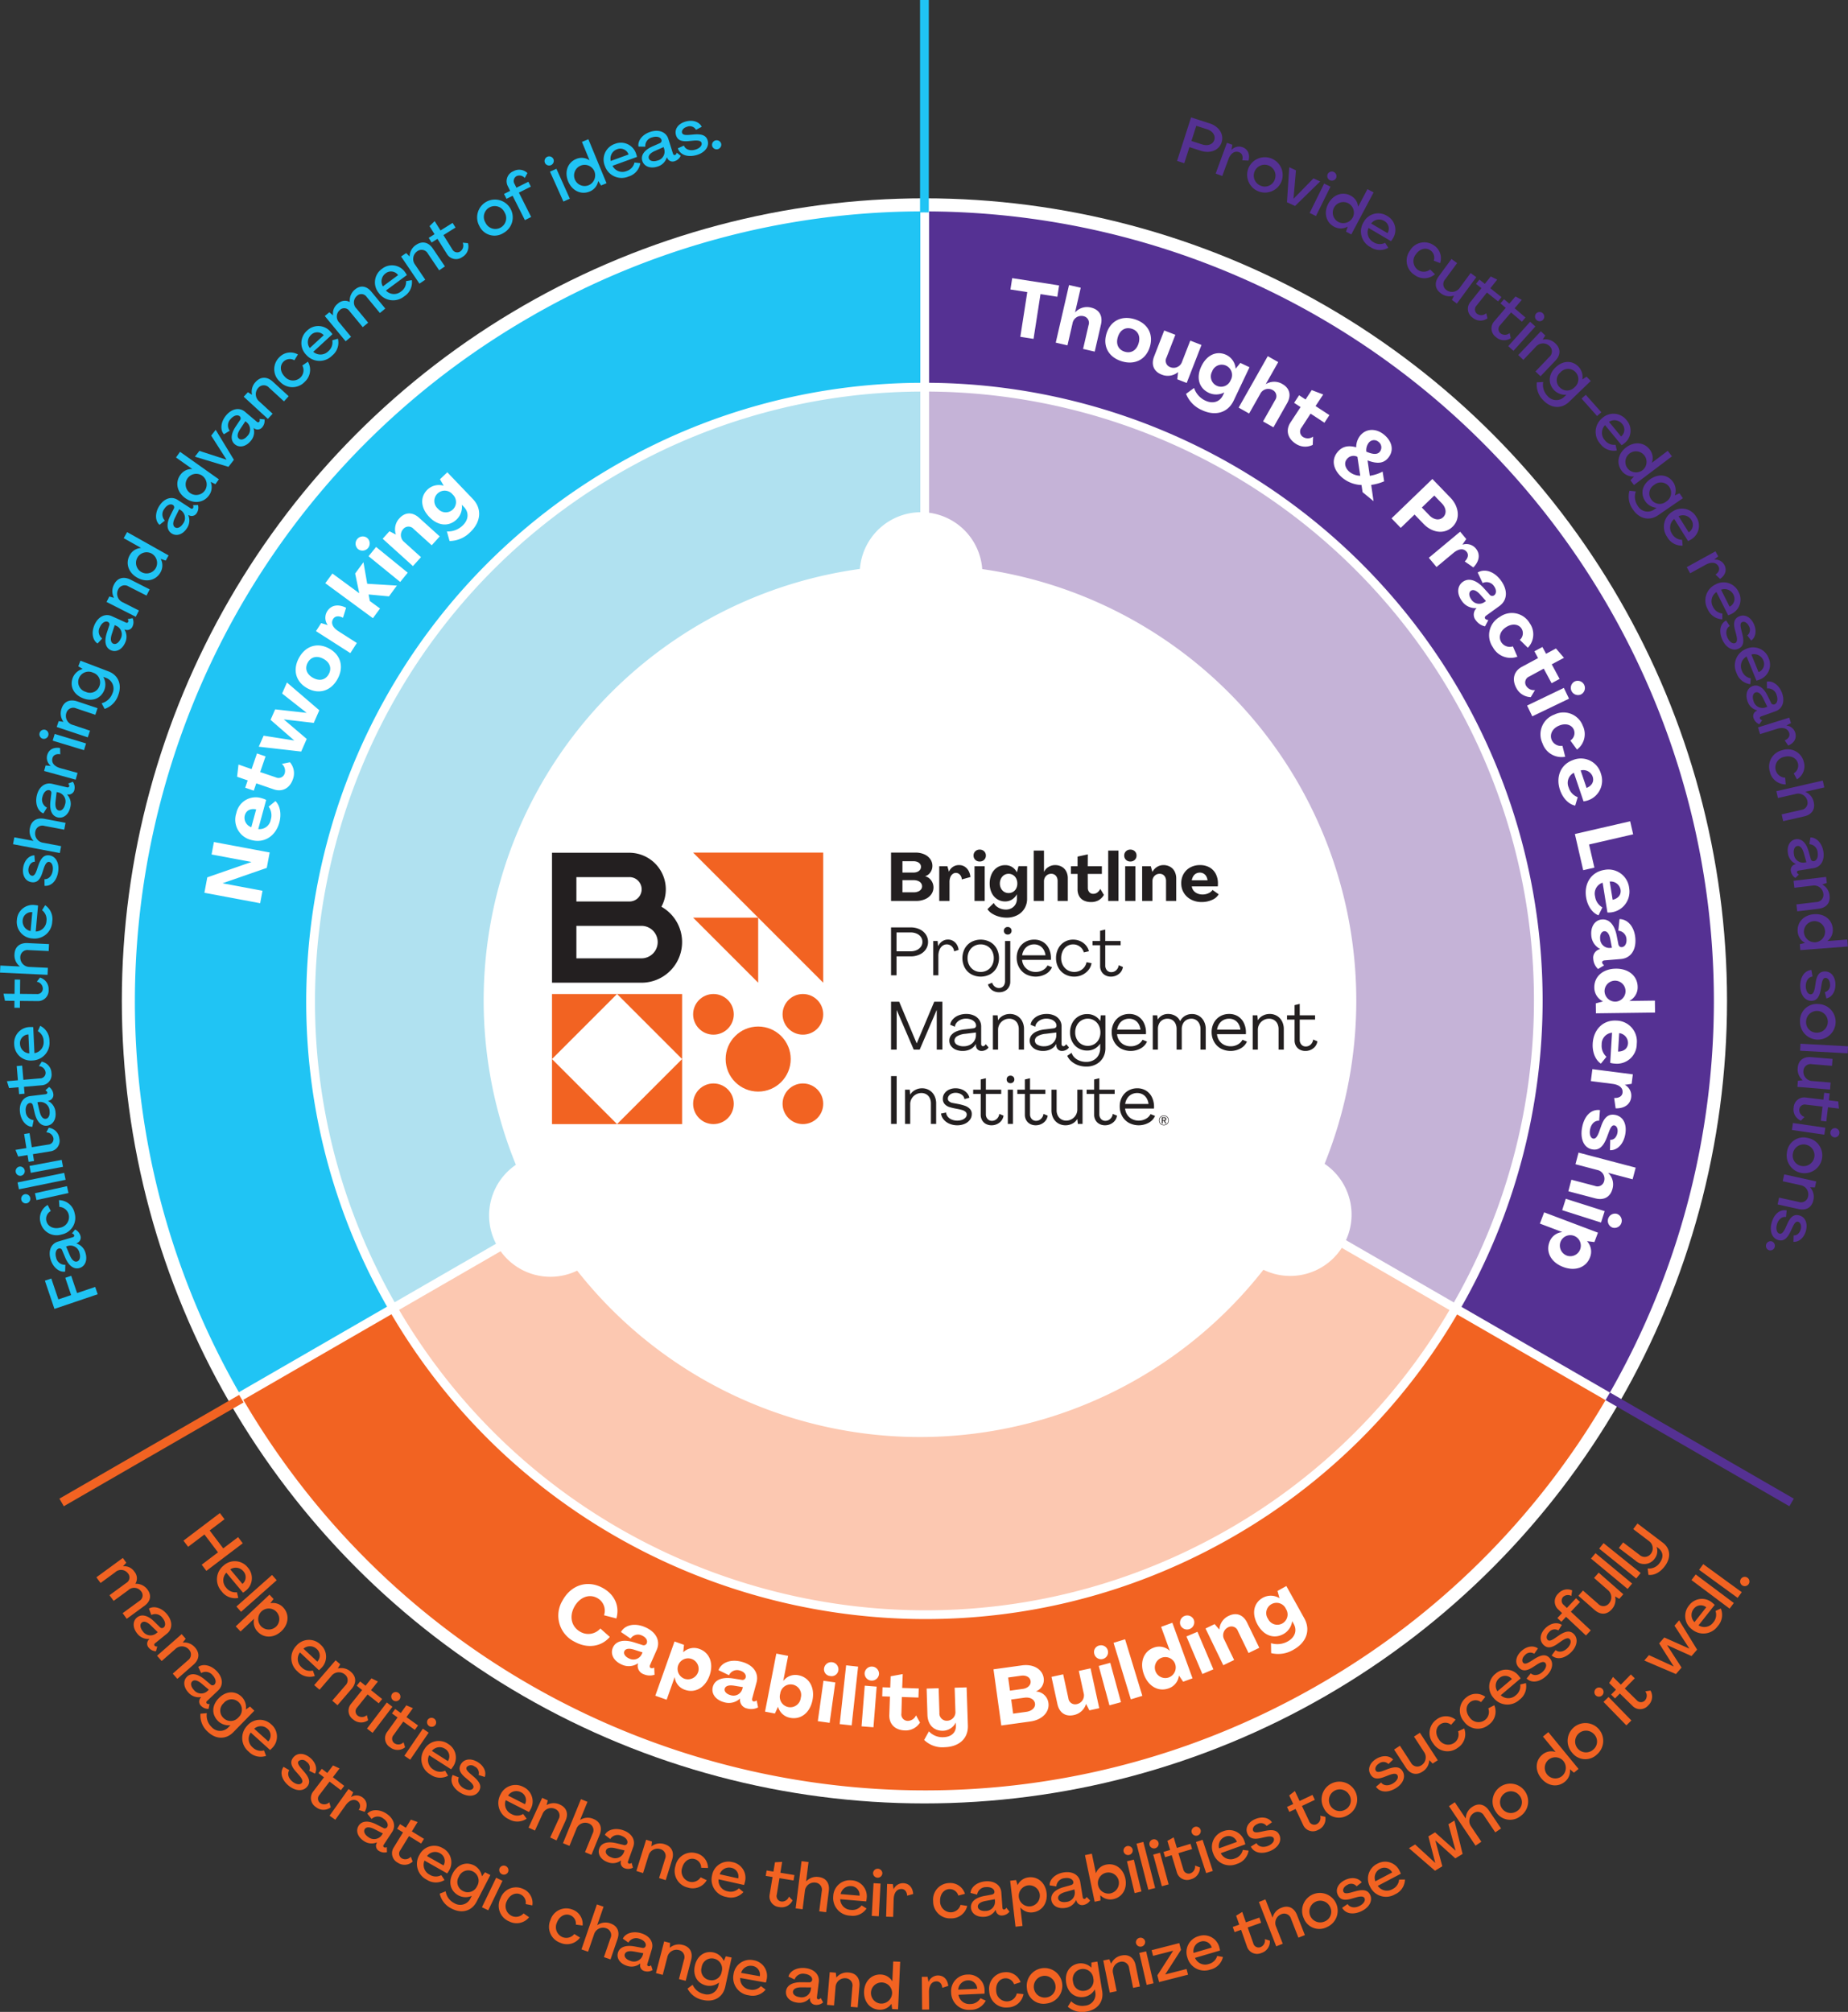
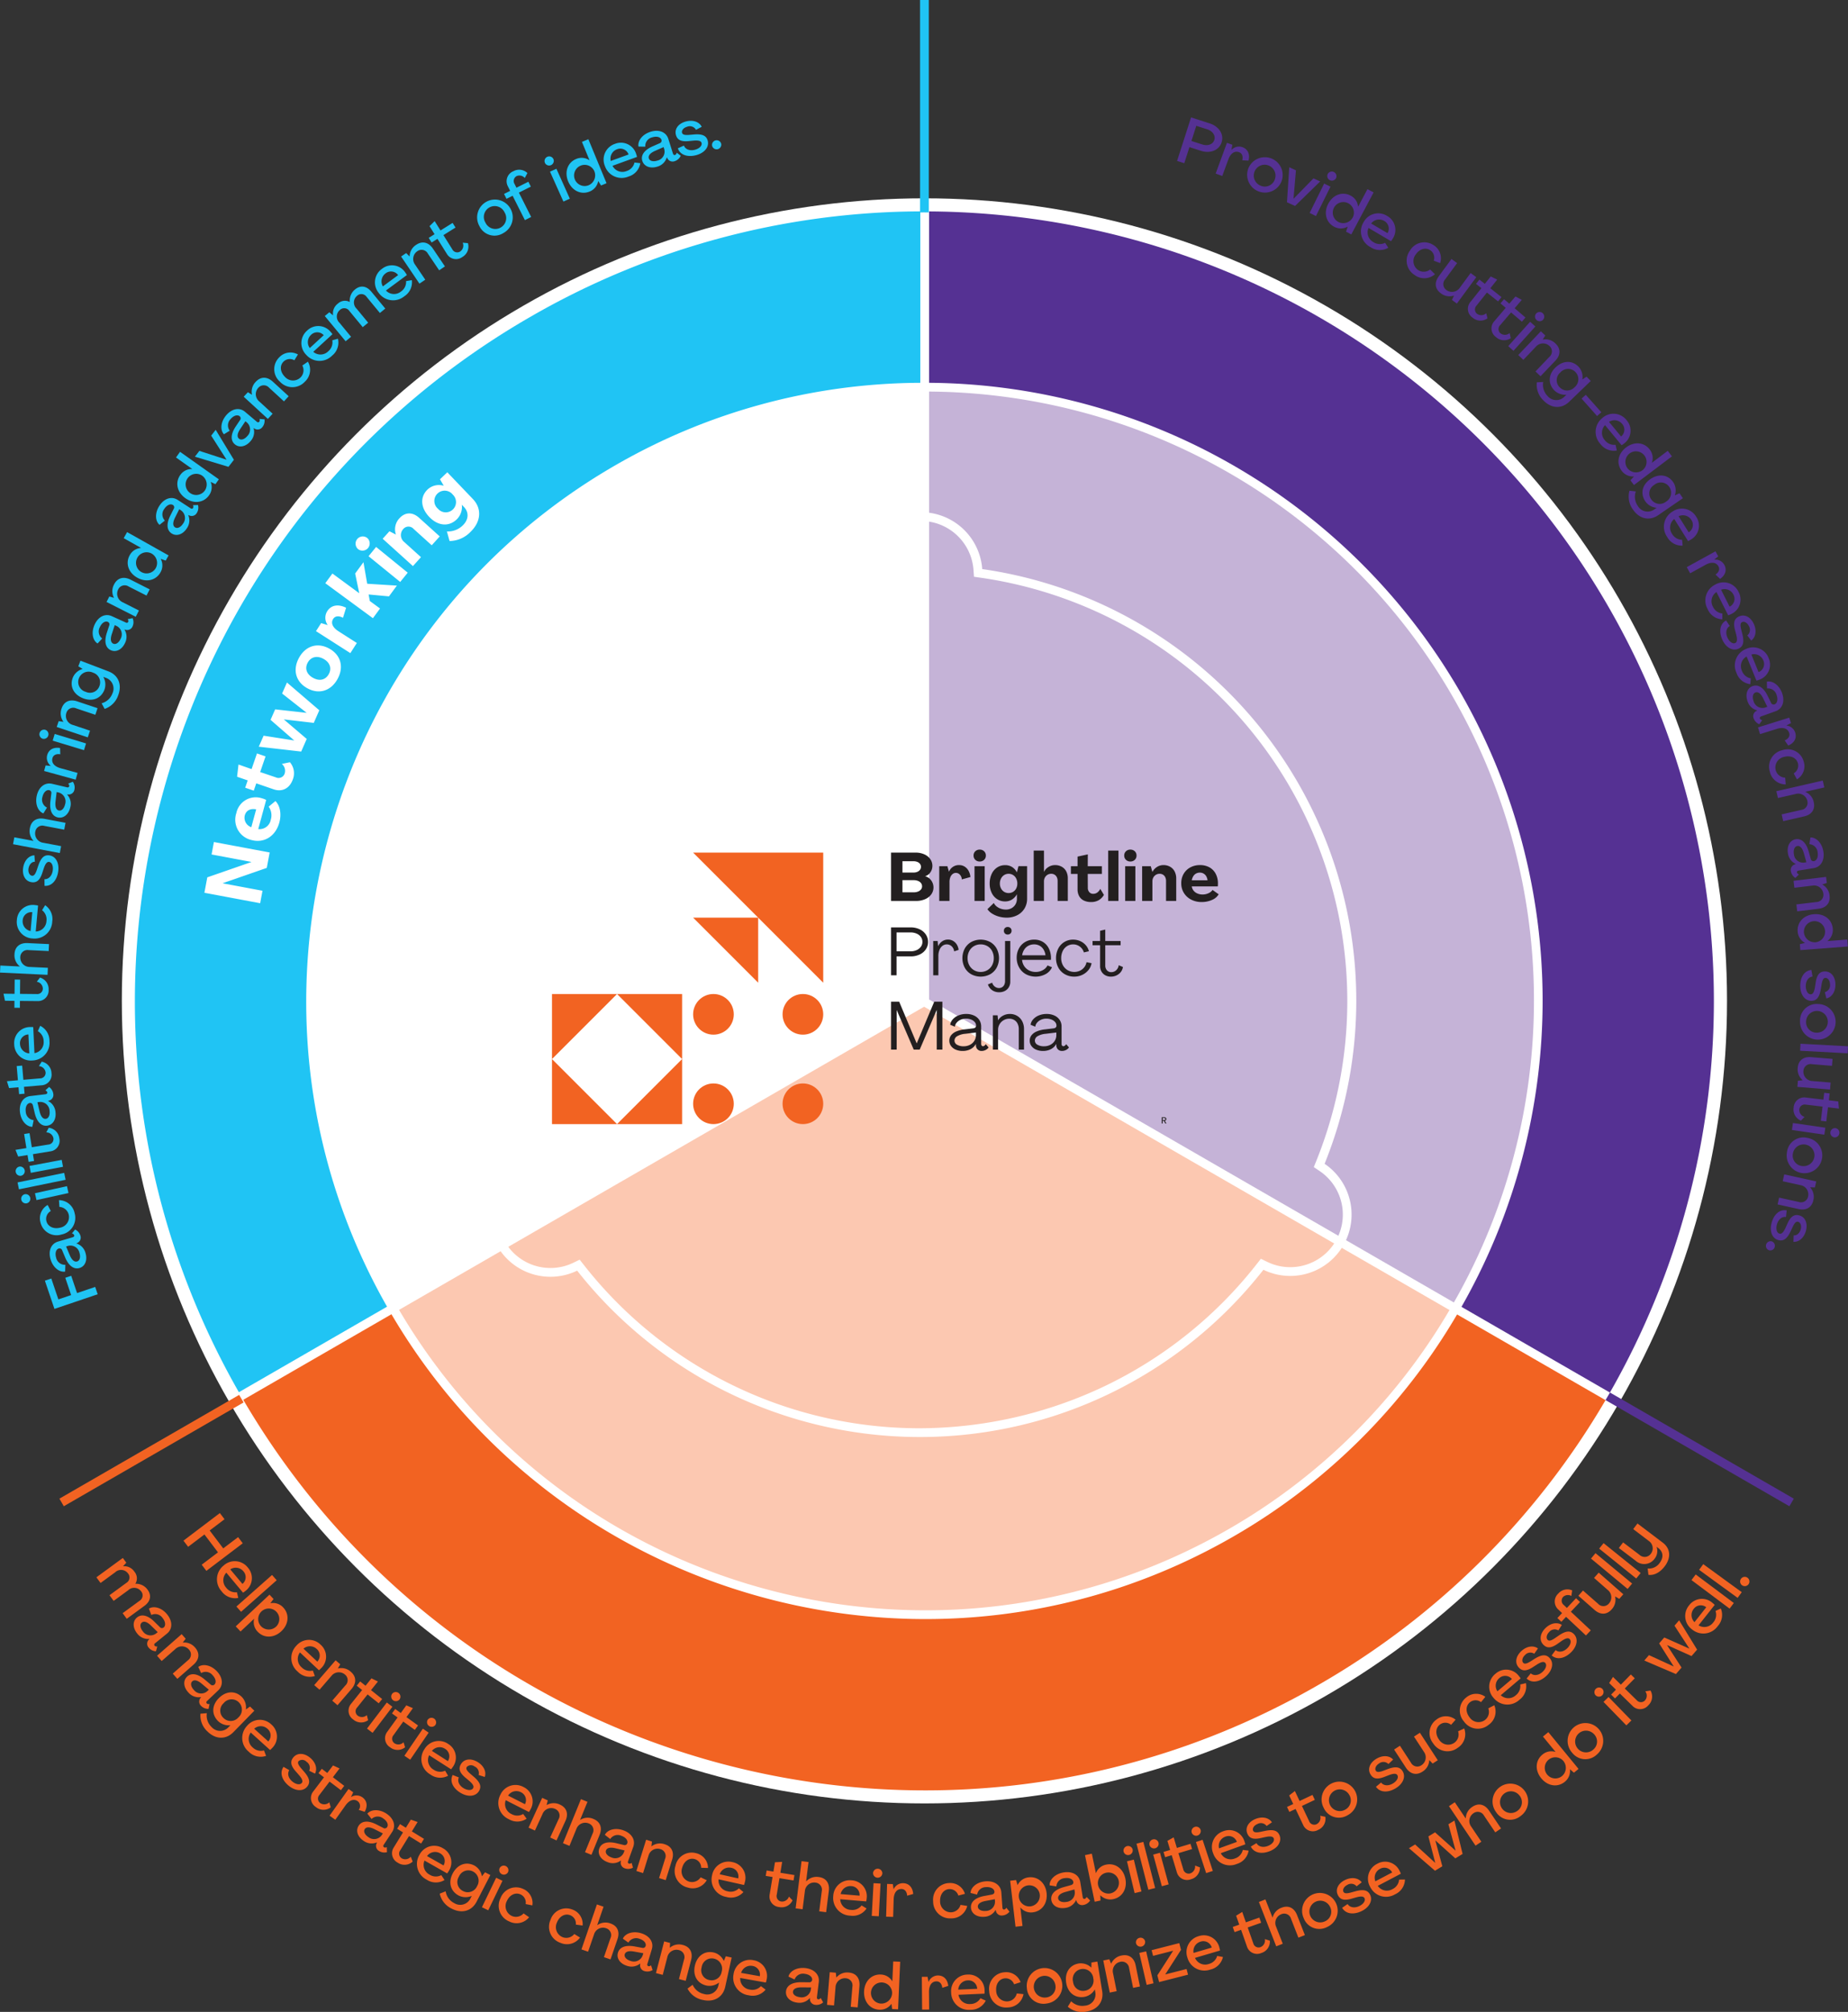
<svg xmlns="http://www.w3.org/2000/svg" data-name="Layer 1" viewBox="0 0 487.092 530.326">
  <rect x="0" y="0" width="487.092" height="530.326" fill="#333333" stroke="none" />
  <circle cx="243.658" cy="263.82" r="211.546" fill="#fff" />
  <path d="M162.161 122.662a161.934 161.934 0 0 1 80.41-21.757v-45.19a207.116 207.116 0 0 0-102.952 27.904C40.39 140.909 6.21 267.584 62.962 366.976l39.055-22.549C57.788 266.722 84.62 167.43 162.16 122.662z" fill="#20c4f4" />
-   <path d="M242.57 103.217a159.636 159.636 0 0 0-79.253 21.448C86.881 168.795 60.428 266.67 104.019 343.27l138.552-79.993z" fill="#b0e1f0" />
  <path d="M384.816 182.322a163.046 163.046 0 0 1 .396 162.151l39.128 22.591A208.12 208.12 0 0 0 244.88 55.726v45.176a163.047 163.047 0 0 1 139.936 81.42z" fill="#553193" />
  <path d="M383.21 343.318a160.534 160.534 0 0 0-138.329-240.104v160.24z" fill="#c5b3d7" />
  <path d="M423.188 369.067l-39.134-22.593a161.937 161.937 0 0 1-58.899 58.502c-77.457 44.72-176.728 18.413-221.976-58.55l-39.058 22.55c57.766 98.653 184.43 132.287 283.576 75.045a207.115 207.115 0 0 0 75.49-74.954z" fill="#f26322" />
  <path d="M105.181 345.27c44.61 75.859 142.465 101.787 218.818 57.704a159.639 159.639 0 0 0 58.053-57.656l-138.477-79.95z" fill="#fcc8b1" />
-   <path d="M148.264 421.895c2.263-4.145 6.597-5.511 10.578-3.337 3.299 1.802 4.518 4.956 3.616 8.052l-3.249-.841a3.785 3.785 0 0 0-1.798-4.547c-2.156-1.177-4.653-.198-6.052 2.364-1.38 2.57-.727 5.272 1.65 6.571a4.203 4.203 0 0 0 5.228-.9l2.494 2.223c-2.208 2.598-5.874 3.131-9.208 1.31a7.682 7.682 0 0 1-3.26-10.895zM161.545 434.293c.745-1.69 2.756-2.295 5.707-1.339l2.053.652a.864.864 0 0 0 1.145-.414c.323-.728-.143-1.6-1.258-2.09a2.332 2.332 0 0 0-2.977.822l-2.538-1.739c1.028-1.864 3.601-2.496 6.406-1.26 2.882 1.269 4.049 3.62 3.008 5.98l-1.728 3.92c-.177.405-.114.73.174.858a1.107 1.107 0 0 0 .905-.13l.083 1.896a3.994 3.994 0 0 1-2.912-.16 2.316 2.316 0 0 1-1.49-2.606l.063-.248-.019-.008a4.292 4.292 0 0 1-4.317.324c-2.095-.924-3.058-2.747-2.305-4.458zm7.63 1.688l.187-.422-2.13-.687c-1.585-.515-2.398-.231-2.67.385-.296.67.25 1.463 1.25 1.903a2.44 2.44 0 0 0 3.364-1.18zM177.79 432.68l2.494.884-.196 1.935.02.007a4.042 4.042 0 0 1 4.23-.863c2.692.953 3.822 3.805 2.685 7.014s-3.808 4.712-6.482 3.764a3.965 3.965 0 0 1-2.702-3.32l-.02-.006-2.104 5.94-2.99-1.059zm6.263 7.924a2.773 2.773 0 1 0-3.598 1.912 2.833 2.833 0 0 0 3.598-1.913zM187.888 444.62c.485-1.783 2.383-2.68 5.444-2.174l2.128.341a.866.866 0 0 0 1.071-.58c.21-.77-.38-1.56-1.554-1.88a2.335 2.335 0 0 0-2.824 1.254l-2.767-1.342c.739-1.996 3.19-3.004 6.147-2.198 3.04.828 4.543 2.978 3.865 5.47l-1.126 4.132c-.117.426-.005.74.298.822a1.105 1.105 0 0 0 .876-.262l.365 1.861a3.991 3.991 0 0 1-2.905.276 2.318 2.318 0 0 1-1.861-2.357l.026-.254-.02-.005a4.292 4.292 0 0 1-4.222.96c-2.209-.6-3.433-2.261-2.941-4.064zm7.797.534l.122-.445-2.21-.362c-1.643-.273-2.406.129-2.581.776-.194.709.464 1.411 1.517 1.697a2.441 2.441 0 0 0 3.153-1.666zM205.081 449.912l-.02-.005-.815 1.767-2.598-.504 2.973-15.299 3.113.605-1.282 6.597.02.004a3.966 3.966 0 0 1 4.013-1.488c2.784.54 4.323 3.193 3.673 6.533s-3.068 5.225-5.873 4.68a4.041 4.041 0 0 1-3.204-2.89zm5.985-2.39a2.772 2.772 0 1 0-5.423-1.054 2.774 2.774 0 1 0 5.423 1.053zM217.048 443.037l3.119.438-1.492 10.65-3.12-.438zm.172-3.347a1.902 1.902 0 0 1 3.764.527 1.782 1.782 0 0 1-2.149 1.565 1.764 1.764 0 0 1-1.615-2.092zM223.023 438.965l3.154.346-1.698 15.492-3.153-.347zM227.928 444.33l3.14.248-.847 10.719-3.14-.25zm-.03-3.352a1.902 1.902 0 0 1 3.79.298 1.901 1.901 0 0 1-3.79-.297zM234.404 452.057l.164-4.848-2.036-.068.081-2.393 2.035.068.101-2.959 3.192-.585-.144 3.65 4.365.147-.08 2.393-4.365-.147-.126 4.346a1.69 1.69 0 0 0 1.594 1.944 2.381 2.381 0 0 0 2.255-1.457l1.05 1.905a4.449 4.449 0 0 1-4.042 2.07c-2.56-.086-4.124-1.693-4.044-4.066zM243.586 458.635l1.254-2.268a4.87 4.87 0 0 0 3.83 1.543c2.079-.065 3.346-1.219 3.289-3.045l-.025-.799-.02.001a3.865 3.865 0 0 1-3.317 2.143c-2.478.075-4.063-1.598-4.144-4.16l-.214-6.95 3.17-.098.199 6.446a1.934 1.934 0 0 0 2.021 2.124 2.255 2.255 0 0 0 2.195-2.423l-.196-6.278 3.15-.097.334 10.078c.105 3.4-2.307 5.577-6.108 5.695a6.855 6.855 0 0 1-5.418-1.912zM261.863 440.019l7.51-1.04c2.974-.413 5.395.99 5.723 3.362a3.246 3.246 0 0 1-1.998 3.477l.006.041a3.482 3.482 0 0 1 3.238 3.028c.335 2.414-1.672 4.451-4.75 4.879l-7.676 1.062zm7.733 5.16c1.351-.187 2.184-1.066 2.046-2.064-.142-1.02-1.175-1.596-2.528-1.409l-3.39.47.481 3.474zm.922 6.043c1.476-.205 2.431-1.122 2.284-2.183-.156-1.124-1.324-1.746-2.8-1.54l-3.474.48.516 3.724zM278.712 449.17l-1.564-7.158 3.078-.672 1.37 6.277a1.797 1.797 0 0 0 2.215 1.58 2.35 2.35 0 0 0 1.801-2.972l-1.263-5.786 3.097-.675 2.293 10.503-2.604.569-.862-1.683-.021.004a4.229 4.229 0 0 1-3.251 2.924c-2.175.475-3.788-.612-4.29-2.91zM288.443 435.988a1.758 1.758 0 0 1 1.344-2.259 1.838 1.838 0 1 1-1.344 2.26zm1.16 3.146l3.04-.828 2.826 10.377-3.04.828zM293.513 433.031l3.033-.926 4.552 14.904-3.033.927zM301.496 441.332c-1.161-3.198-.055-6.058 2.629-7.031a3.987 3.987 0 0 1 4.194.845l.02-.007-2.293-6.316 2.96-1.076 5.318 14.646-2.467.895-1.1-1.611-.02.008a4.043 4.043 0 0 1-2.713 3.353c-2.665.967-5.367-.51-6.528-3.706zm8.152-2.96a2.763 2.763 0 1 0-1.554 3.78 2.812 2.812 0 0 0 1.553-3.78zM311.147 428.397a1.902 1.902 0 0 1 3.5-1.483 1.901 1.901 0 0 1-3.5 1.483zm1.575 2.96l2.9-1.23 4.2 9.899-2.9 1.23zM328.73 427.747l3.195 6.599-2.835 1.374-2.802-5.786a1.799 1.799 0 0 0-2.523-1.019 2.35 2.35 0 0 0-1.057 3.312l2.581 5.333-2.854 1.381-4.687-9.68 2.4-1.164 1.232 1.436.018-.01a4.234 4.234 0 0 1 2.48-3.604c2.004-.97 3.827-.288 4.853 1.828zM335.045 435.744l-.041-2.62a5.595 5.595 0 0 0 4.426-.468c1.908-1.061 2.523-2.893 1.553-4.636l-.377-.68-.018.01a4.582 4.582 0 0 1-2.287 3.363c-2.514 1.398-5.217.427-6.82-2.455-1.633-2.936-1.061-5.753 1.398-7.12a4.382 4.382 0 0 1 4.338.11l.018-.012-.514-1.875 2.33-1.296 4.726 8.497c1.725 3.101.609 6.364-2.84 8.284a7.803 7.803 0 0 1-5.892.898zm3.905-11.64a2.715 2.715 0 0 0-3.788-1.28 2.685 2.685 0 0 0-.928 3.904 2.704 2.704 0 1 0 4.716-2.624zM270.768 76.994l-4.44-.69.463-2.988 12.367 1.922-.465 2.989-4.44-.69-1.833 11.787-3.486-.543zM281.77 75.133l3.09.712-1.493 6.486.02.005a4.177 4.177 0 0 1 4.17-1.26c2.168.5 3.162 2.173 2.634 4.465l-1.645 7.14-3.069-.705 1.442-6.262a1.797 1.797 0 0 0-1.328-2.374 2.35 2.35 0 0 0-2.898 1.918l-1.33 5.77-3.09-.711zM291.647 87.93c1.03-3.352 3.972-4.843 7.423-3.782 3.433 1.056 5.029 3.94 3.998 7.293s-3.971 4.843-7.404 3.788c-3.452-1.061-5.048-3.947-4.017-7.3zm8.45 2.598c.568-1.847-.131-3.358-1.798-3.87-1.686-.52-3.094.344-3.661 2.192-.568 1.845.118 3.331 1.803 3.85 1.666.512 3.088-.325 3.657-2.172zM304.207 93.936l2.656-6.827 2.935 1.141-2.33 5.987a1.796 1.796 0 0 0 .971 2.54 2.35 2.35 0 0 0 3.145-1.48l2.147-5.516 2.953 1.149-3.897 10.016-2.484-.967.212-1.876-.02-.008a4.23 4.23 0 0 1-4.325.637c-2.073-.806-2.816-2.604-1.963-4.796zM312.62 103.816l2.11-1.555a5.591 5.591 0 0 0 2.954 3.331c1.973.936 3.822.373 4.677-1.43l.333-.702-.018-.01a4.583 4.583 0 0 1-4.067.094c-2.6-1.234-3.38-3.999-1.966-6.978 1.441-3.036 4.066-4.21 6.609-3.002a4.379 4.379 0 0 1 2.433 3.595l.02.01 1.227-1.511 2.41 1.145-4.17 8.786c-1.522 3.207-4.828 4.195-8.396 2.503a7.804 7.804 0 0 1-4.157-4.276zm11.747-3.585a2.717 2.717 0 0 0-1.16-3.83 2.687 2.687 0 0 0-3.717 1.515 2.705 2.705 0 1 0 4.877 2.315zM334.156 93.883l2.76 1.562-3.28 5.793.018.01a4.178 4.178 0 0 1 4.355-.02c1.937 1.097 2.414 2.983 1.254 5.03l-3.611 6.377-2.74-1.552 3.165-5.592a1.796 1.796 0 0 0-.596-2.654 2.35 2.35 0 0 0-3.325 1.013l-2.917 5.153-2.76-1.562zM340.143 111.358l2.66-4.055-1.702-1.117 1.312-2.002 1.703 1.117 1.624-2.475 3.031 1.16-2.021 3.043 3.651 2.396-1.312 2.002-3.652-2.396-2.367 3.645a1.691 1.691 0 0 0 .35 2.49 2.381 2.381 0 0 0 2.684-.072l-.094 2.172a4.449 4.449 0 0 1-4.528-.333c-2.141-1.405-2.641-3.591-1.34-5.575zM362.035 132.1l-2.891-2.37-.277-1.882a8.425 8.425 0 0 1-4.943-1.823c-2.469-2.024-3.14-4.719-1.41-6.832 1.225-1.494 2.739-1.882 4.947-1.297a4.99 4.99 0 0 1 1.053-3.075c1.57-1.917 4.192-1.968 6.289-.252 1.998 1.639 2.79 4.053 1.1 6.117-1.186 1.445-2.834 1.668-5.442.674l.583 4.061a10.935 10.935 0 0 0 3.383-1.111l.404 2.557a13.088 13.088 0 0 1-3.415.951zm-3.5-6.699l-.75-4.985a2.207 2.207 0 0 0-2.803.638c-.771.942-.466 2.359.752 3.357a4.694 4.694 0 0 0 2.8.99zm2.213-8.667a3.213 3.213 0 0 0-.604 2.328c1.854.787 2.926.77 3.553.006a1.816 1.816 0 0 0-.347-2.593 1.764 1.764 0 0 0-2.602.259zM377.547 126.256l4.826 5.006c1.926 1.996 2.814 5.34.456 7.614-2.057 1.983-5.26 1.658-7.606-.777l-2.377-2.465-3.645 3.514-2.42-2.51zm-.783 9.597c1.151 1.195 2.663 1.401 3.615.483.969-.934.832-2.437-.334-3.647l-1.997-2.07-3.282 3.163zM388.344 149.572l-2.27-1.578c.9-.887 1.091-1.839.5-2.548-.806-.968-2.1-.848-3.52.334l-4.42 3.682-2.029-2.435 8.26-6.88 1.614 1.935-1.015 1.474.014.016a3.249 3.249 0 0 1 3.516 1.006c1.21 1.452.98 3.31-.65 4.994zM385.563 153.375c1.498-1.082 3.539-.588 5.602 1.73l1.441 1.602a.865.865 0 0 0 1.197.223c.647-.468.685-1.455-.028-2.442a2.333 2.333 0 0 0-2.984-.796l-1.31-2.784c1.83-1.089 4.37-.333 6.165 2.153 1.844 2.553 1.663 5.17-.43 6.683l-3.473 2.508c-.358.259-.47.571-.285.827a1.112 1.112 0 0 0 .847.347l-.887 1.677a3.998 3.998 0 0 1-2.433-1.612 2.317 2.317 0 0 1 .033-3.002l.18-.181-.012-.017a4.292 4.292 0 0 1-3.888-1.906c-1.341-1.855-1.25-3.916.265-5.01zm5.73 5.316l.375-.271-1.49-1.669c-1.107-1.246-1.953-1.413-2.498-1.02-.595.43-.524 1.39.115 2.275a2.442 2.442 0 0 0 3.498.685zM395.33 162.6a5.44 5.44 0 0 1 7.88 1.693 5.061 5.061 0 0 1-.507 6.451l-2.11-2.075a2.33 2.33 0 0 0 .46-2.956c-.755-1.212-2.437-1.451-4.047-.423-1.621 1.01-2.106 2.696-1.283 4.015a2.656 2.656 0 0 0 3.041 1.073l1.18 2.728a5.312 5.312 0 0 1-6.458-2.508 5.538 5.538 0 0 1 1.844-7.999zM401.13 175.77l4.272-2.3-.966-1.795 2.109-1.134.966 1.794 2.607-1.404 2.115 2.464-3.229 1.715 2.071 3.847-2.108 1.135-2.071-3.847-3.819 2.08a1.691 1.691 0 0 0-.878 2.357 2.379 2.379 0 0 0 2.395 1.214l-1.118 1.866a4.446 4.446 0 0 1-3.824-2.449c-1.214-2.257-.612-4.418 1.478-5.543zM412.2 181.325l1.363 2.84-9.688 4.654-1.365-2.837zm2.88-1.71a1.901 1.901 0 0 1 1.646 3.425 1.9 1.9 0 0 1-1.645-3.425zM409.677 188.364a5.44 5.44 0 0 1 7.51 2.931 5.06 5.06 0 0 1-1.53 6.287l-1.75-2.385a2.331 2.331 0 0 0 .923-2.846c-.552-1.317-2.175-1.82-3.929-1.063-1.761.739-2.508 2.326-1.907 3.76a2.656 2.656 0 0 0 2.832 1.544l.73 2.882a5.313 5.313 0 0 1-5.976-3.506 5.538 5.538 0 0 1 3.097-7.604zM414.712 200.3a5.487 5.487 0 0 1 7.263 3.665 5.503 5.503 0 0 1-4.594 7.267l-2.544-7.54a3.01 3.01 0 0 0-1.367 3.896 3.915 3.915 0 0 0 2.385 2.542l-.669 2.22c-1.654-.307-3.252-1.895-4.004-4.123-1.196-3.541.247-6.82 3.53-7.926zm3.472 7.403c1.472-.628 2.025-1.746 1.603-2.999a2.619 2.619 0 0 0-3.16-1.616zM429.673 216.485l.792 3.438-11.624 2.679 1.405 6.097-2.947.68-2.197-9.537zM422.86 229.303a5.492 5.492 0 0 1 6.558 4.82 5.51 5.51 0 0 1-5.738 6.407l-1.26-7.861a3.013 3.013 0 0 0-1.994 3.618 3.915 3.915 0 0 0 1.933 2.902l-1.028 2.08c-1.582-.578-2.896-2.409-3.268-4.731-.592-3.691 1.375-6.687 4.796-7.235zm2.199 7.88c1.555-.378 2.287-1.389 2.078-2.694a2.62 2.62 0 0 0-2.85-2.118zM422.24 242.36c1.842-.154 3.335 1.321 3.906 4.37l.41 2.115c.106.518.43.849.91.809.795-.067 1.336-.892 1.235-2.106a2.331 2.331 0 0 0-2.146-2.221l.313-3.06c2.129.01 3.915 1.968 4.17 5.022.264 3.138-1.24 5.287-3.814 5.504l-4.268.357c-.44.037-.696.249-.67.562a1.102 1.102 0 0 0 .547.734l-1.624.98a3.992 3.992 0 0 1-1.254-2.634 2.317 2.317 0 0 1 1.576-2.557l.248-.061-.002-.022a4.291 4.291 0 0 1-2.349-3.637c-.19-2.28.95-4 2.812-4.155zm2.168 7.509l.46-.04-.415-2.198c-.307-1.64-.945-2.217-1.614-2.16-.733.06-1.167.919-1.075 2.006a2.442 2.442 0 0 0 2.644 2.392zM425.875 255.334c3.402-.044 5.74 1.942 5.775 4.799a3.986 3.986 0 0 1-2.178 3.683v.023l6.721-.087.041 3.151-15.586.2-.034-2.626 1.884-.508v-.02a4.041 4.041 0 0 1-2.273-3.668c-.038-2.836 2.247-4.904 5.65-4.947zm.111 8.675a2.764 2.764 0 1 0-3.06-2.713 2.814 2.814 0 0 0 3.06 2.713zM426.062 269.022a5.49 5.49 0 0 1 5.35 6.13 5.22 5.22 0 0 1-5.806 5.203 5.285 5.285 0 0 1-1.188-.199l.482-7.945a3.01 3.01 0 0 0-2.733 3.096 3.912 3.912 0 0 0 1.254 3.253l-1.456 1.804c-1.417-.906-2.302-2.98-2.16-5.327.227-3.73 2.798-6.226 6.257-6.015zm.43 8.168c1.6-.03 2.534-.857 2.614-2.178a2.62 2.62 0 0 0-2.319-2.686zM425.845 292.155l-.39-2.739c1.263.056 2.09-.452 2.207-1.37.16-1.248-.81-2.114-2.642-2.348l-5.708-.731.402-3.146 10.667 1.365-.32 2.502-1.77.26-.002.021a3.248 3.248 0 0 1 1.657 3.26c-.24 1.875-1.756 2.972-4.101 2.926zM421.715 292.62l-.218 2.802c-1.154-.114-2.107.837-2.389 2.3-.23 1.198.1 2.266.822 2.405.598.115 1.096-.474 1.608-1.916l.56-1.582c.841-2.256 1.939-3.071 3.671-2.74 2.143.435 3.11 2.523 2.595 5.207-.485 2.515-2.107 4.173-4.016 4.084l.078-2.745c.924.092 1.668-.664 1.895-1.84.19-.99-.184-1.831-.802-1.95-.512-.12-.925.356-1.393 1.572l-.578 1.558c-.986 2.57-2.153 3.522-3.927 3.18-2.166-.416-3.185-2.793-2.607-5.804.552-2.87 2.26-4.851 4.7-4.532zM431.13 307.785l-.808 3.067-6.435-1.697-.005.02a4.174 4.174 0 0 1 1.128 4.205c-.568 2.153-2.27 3.094-4.545 2.493l-7.085-1.867.802-3.045 6.212 1.637a1.798 1.798 0 0 0 2.416-1.252 2.35 2.35 0 0 0-1.827-2.956l-5.725-1.51.808-3.065zM422.955 319.248L422 322.25l-10.245-3.26.956-3.001zm3.27.733a1.902 1.902 0 0 1-1.153 3.62 1.9 1.9 0 0 1 1.153-3.62zM421.188 324.92l-.934 2.476-1.932-.236-.008.02a4.043 4.043 0 0 1 .778 4.244c-1.01 2.673-3.883 3.744-7.067 2.542s-4.631-3.905-3.63-6.558a3.969 3.969 0 0 1 3.374-2.633l.007-.018-5.894-2.228 1.12-2.966zm-8.05 6.098a2.772 2.772 0 1 0-1.837-3.635 2.83 2.83 0 0 0 1.838 3.635zM242.249 377.633a113.555 113.555 0 0 1-89.215-43.415l-.574-.732-.838.405a14.872 14.872 0 0 1-6.527 1.498 15.005 15.005 0 0 1-8.47-27.403l.768-.524-.35-.863a113.653 113.653 0 0 1 89.773-155.49l.922-.129.07-.928a15.007 15.007 0 0 1 29.931.036l.069.928.92.132a112.975 112.975 0 0 1 40.666 14.056c48.836 28.195 69.757 88.869 48.667 141.133l-.35.867.774.524a15.008 15.008 0 0 1-8.414 27.444h-.001a14.862 14.862 0 0 1-6.557-1.513l-.84-.408-.576.736a114.805 114.805 0 0 1-89.848 43.646z" fill="#fff" />
  <path d="M242.772 135.014v2.312a13.91 13.91 0 0 1 13.816 12.847l.136 1.856 1.842.263a112.746 112.746 0 0 1 88.424 153.612l-.7 1.734 1.55 1.047a13.852 13.852 0 0 1-7.768 25.33 13.725 13.725 0 0 1-6.052-1.395l-1.681-.818-1.152 1.473a112.806 112.806 0 0 1-39.892 32.042 114.13 114.13 0 0 1-49.046 11.16 112.4 112.4 0 0 1-88.306-42.973l-1.15-1.464-1.675.81a13.728 13.728 0 0 1-6.023 1.382 13.849 13.849 0 0 1-7.819-25.29l1.538-1.05-.698-1.726a114.169 114.169 0 0 1-8.109-49.309 112.456 112.456 0 0 1 50.213-86.97 114.167 114.167 0 0 1 46.757-17.633l1.844-.258.14-1.857a13.922 13.922 0 0 1 13.803-12.813l.008-2.312m0 0h-.026a16.17 16.17 0 0 0-16.09 14.95 114.809 114.809 0 0 0-90.683 157.068 16.163 16.163 0 0 0 16.152 27.9 114.995 114.995 0 0 0 180.884-.233 16.166 16.166 0 0 0 16.125-27.93 114.92 114.92 0 0 0-90.24-156.766 16.173 16.173 0 0 0-16.122-14.99zM53.875 235.328l.762-4.067 11.589-4.027.007-.04-10.466-1.962.614-3.283 14.699 2.754-.762 4.068-11.588 4.026-.007.04 10.466 1.96-.615 3.284zM66.278 221.424a5.489 5.489 0 0 1-3.987-7.092 5.218 5.218 0 0 1 6.744-3.908 5.163 5.163 0 0 1 1.121.435l-2.09 7.678a3.01 3.01 0 0 0 3.305-2.473 3.908 3.908 0 0 0-.564-3.44l1.794-1.47c1.202 1.177 1.645 3.386 1.027 5.655-.983 3.607-4.007 5.525-7.35 4.615zm1.244-8.083c-1.573-.298-2.655.321-3.002 1.597a2.617 2.617 0 0 0 1.722 3.102zM72.136 208.061l-4.585-1.576-.663 1.924-2.263-.778.662-1.925-2.799-.962.375-3.224 3.447 1.208 1.421-4.128 2.263.778-1.42 4.128 4.117 1.394a1.69 1.69 0 0 0 2.326-.954 2.38 2.38 0 0 0-.733-2.583l2.13-.444a4.447 4.447 0 0 1 .793 4.468c-.833 2.423-2.828 3.446-5.071 2.674zM68.207 196.823l1.274-2.903 8.047 1.26.008-.02-6.224-5.414 1.215-2.768 8.265.92.008-.02-6.443-5.074 1.275-2.904 8.53 7.32-1.46 3.327-7.832-.913-.017.037 5.992 5.107-1.459 3.326zM81.02 181.429c-3.076-1.684-3.944-4.866-2.21-8.034 1.725-3.15 4.873-4.131 7.949-2.448s3.944 4.865 2.22 8.015c-1.735 3.169-4.882 4.151-7.959 2.467zm4.247-7.755c-1.695-.928-3.317-.547-4.154.982-.847 1.548-.285 3.1 1.41 4.028s3.287.555 4.135-.992c.837-1.529.303-3.09-1.391-4.018zM91.224 160.2l-.819 2.64c-1.118-.59-2.083-.484-2.58.294-.68 1.061-.175 2.258 1.382 3.254l4.848 3.101-1.71 2.67-9.057-5.795 1.36-2.122 1.71.521.011-.017a3.252 3.252 0 0 1-.103-3.658c1.018-1.59 2.859-1.934 4.958-.889zM85.741 153.729l1.877-2.556 7.056 5.185.012-.018-1.075-5.168 2.188-2.978.988 5.677 7.824.486-2.089 2.842-5.363-.501.323 1.723 2.69 1.976-1.876 2.556zM94.37 144.733a1.902 1.902 0 0 1 2.4-2.948 1.901 1.901 0 0 1-2.4 2.948zm2.774 1.88l1.989-2.443 8.339 6.786-1.989 2.443zM110.467 136.485l5.435 4.911-2.109 2.337-4.768-4.306a1.796 1.796 0 0 0-2.718.004 2.35 2.35 0 0 0 .264 3.464l4.393 3.968-2.124 2.352-7.976-7.204 1.787-1.978 1.68.866.013-.016a4.231 4.231 0 0 1 .942-4.269c1.491-1.65 3.436-1.705 5.18-.129zM118.494 142.61l-.703-2.526a5.594 5.594 0 0 0 4.165-1.572c1.578-1.51 1.709-3.438.33-4.88l-.538-.562-.015.015a4.578 4.578 0 0 1-1.362 3.832c-2.078 1.99-4.94 1.734-7.219-.648-2.324-2.428-2.484-5.298-.45-7.244a4.379 4.379 0 0 1 4.226-.992l.015-.014-.974-1.685 1.928-1.844 6.723 7.025c2.454 2.564 2.2 6.004-.652 8.735a7.804 7.804 0 0 1-5.474 2.36zm.833-12.251a2.716 2.716 0 0 0-3.99-.28 2.686 2.686 0 0 0 .09 4.012 2.704 2.704 0 1 0 3.9-3.732z" fill="#fff" />
  <path d="M244.813 56.003V0H242.5v56c.338-.002.674-.014 1.012-.014.435 0 .866.014 1.3.017z" fill="#20c4f4" />
  <path d="M15.659 395.032l1.156 2.002 47.391-27.362c-.391-.663-.792-1.322-1.176-1.99z" fill="#f26322" />
  <path d="M472.803 395.032l-48.455-27.976c-.382.67-.773 1.334-1.163 1.999l48.462 27.979z" fill="#553193" />
  <path d="M14.348 345.015l-2.517-7.438 1.69-.572 1.862 5.506 3.366-1.139-1.542-4.556 1.561-.528 1.542 4.556 4.781-1.618.654 1.931zM20.953 334.237c-1.37.404-2.783-.42-3.781-2.786l-.774-1.845a.726.726 0 0 0-.897-.516c-.718.21-1.07 1.184-.7 2.44a2.342 2.342 0 0 0 2.427 1.855l-.058 1.79c-1.451.25-3.183-.994-3.847-3.245s.15-4.122 1.978-4.66l3.883-1.145c.293-.086.44-.307.373-.535a.795.795 0 0 0-.597-.463l.828-1.04a2.645 2.645 0 0 1 1.4 1.625 1.538 1.538 0 0 1-.897 1.948l-.17.086.005.016a3.584 3.584 0 0 1 2.422 2.566c.544 1.843-.11 3.472-1.595 3.91zm-3.013-5.83l-.521.153.938 2.223c.62 1.501 1.343 1.91 1.962 1.727.718-.212.956-1.15.639-2.228a2.437 2.437 0 0 0-3.018-1.876zM16.269 325.39a4.36 4.36 0 0 1-5.582-3.106 4.026 4.026 0 0 1 1.881-4.662l.822 1.6a2.361 2.361 0 0 0-1.158 2.657c.348 1.386 1.826 2.172 3.59 1.73a2.845 2.845 0 0 0 2.287-3.465 2.683 2.683 0 0 0-2.45-2.015l-.114-1.778a4.254 4.254 0 0 1 4.123 3.437 4.452 4.452 0 0 1-3.4 5.603zM7.052 317.18a1.224 1.224 0 0 1-.528-2.39 1.224 1.224 0 0 1 .528 2.39zm2.564-.844l-.4-1.81 8.434-1.86.4 1.81zM4.996 313.494l-.371-1.816 12.297-2.512.371 1.816zM5.53 309.918a1.225 1.225 0 0 1-.453-2.406 1.224 1.224 0 0 1 .452 2.406zm2.59-.765l-.343-1.82 8.488-1.598.342 1.822zM13.281 303.484l-4.6.745.291 1.795-1.426.232-.291-1.796-2.467.398-.7-1.763 2.87-.465-.6-3.71 1.426-.23.6 3.71 4.349-.705a1.452 1.452 0 0 0 1.35-1.665 1.896 1.896 0 0 0-1.886-1.538l.646-1.223a3.162 3.162 0 0 1 2.793 2.786 2.795 2.795 0 0 1-2.355 3.43zM12.402 296.72c-1.417.17-2.672-.877-3.264-3.374l-.457-1.947c-.104-.434-.376-.708-.798-.658-.742.09-1.251.99-1.095 2.289a2.344 2.344 0 0 0 2.084 2.232l-.354 1.754c-1.472.006-2.972-1.509-3.252-3.837s.833-4.038 2.722-4.266l4.017-.482c.304-.037.486-.23.458-.467a.798.798 0 0 0-.512-.555l.989-.888a2.643 2.643 0 0 1 1.11 1.835 1.538 1.538 0 0 1-1.207 1.771l-.182.057.002.016a3.584 3.584 0 0 1 1.962 2.932c.23 1.906-.687 3.403-2.223 3.588zm-2-6.248l-.54.065.556 2.347c.361 1.583 1.006 2.105 1.647 2.028.743-.09 1.133-.975.999-2.09a2.436 2.436 0 0 0-2.663-2.35zM10.959 286.076l-4.64.398.155 1.812-1.44.123-.155-1.812-2.489.213-.565-1.812 2.896-.248-.32-3.742 1.44-.124.32 3.743 4.387-.375a1.452 1.452 0 0 0 1.47-1.56 1.892 1.892 0 0 0-1.764-1.673l.736-1.172a3.16 3.16 0 0 1 2.576 2.986 2.795 2.795 0 0 1-2.607 3.243zM8.508 279.535a4.361 4.361 0 0 1-4.762-4.287 4.2 4.2 0 0 1 4.299-4.524 4.952 4.952 0 0 1 .716.017l.32 6.862a2.9 2.9 0 0 0 2.422-3.143 3.052 3.052 0 0 0-1.536-2.651l.633-1.409a4.385 4.385 0 0 1 2.435 4.021 4.653 4.653 0 0 1-4.527 5.114zm-1.019-6.862a2.303 2.303 0 0 0-2.214 2.52 2.604 2.604 0 0 0 2.448 2.472zM9.915 263.879l-4.657-.047-.019 1.82-1.444-.015.017-1.819-2.499-.024-.39-1.858 2.908.03.037-3.757 1.444.014-.037 3.756 4.403.044a1.452 1.452 0 0 0 1.612-1.412 1.892 1.892 0 0 0-1.597-1.835l.844-1.096a3.16 3.16 0 0 1 2.28 3.218 2.795 2.795 0 0 1-2.902 2.98zM0 256.361l.088-1.85 5.145.245.001-.018a3.697 3.697 0 0 1-1.412-3.232c.092-1.92 1.387-3.016 3.442-2.917l5.655.268-.087 1.834-5.299-.251a1.884 1.884 0 0 0-2.18 1.803 2.466 2.466 0 0 0 2.462 2.636l4.806.229-.088 1.851zM8.584 247.378a4.363 4.363 0 0 1-4.135-4.897 4.203 4.203 0 0 1 4.876-3.898 4.881 4.881 0 0 1 .707.115l-.616 6.843a2.902 2.902 0 0 0 2.83-2.785 3.054 3.054 0 0 0-1.163-2.836l.818-1.31a4.386 4.386 0 0 1 1.866 4.317 4.655 4.655 0 0 1-5.183 4.451zm-.074-6.938a2.303 2.303 0 0 0-2.537 2.195 2.606 2.606 0 0 0 2.087 2.784zM11.738 233.497l-.013-1.755c1.074.057 1.966-.86 2.174-2.255.175-1.176-.209-2.18-.948-2.29-.556-.082-.996.454-1.429 1.747l-.44 1.344c-.626 1.78-1.467 2.463-2.81 2.246-1.594-.255-2.463-1.81-2.167-3.794.285-1.917 1.492-3.216 2.963-3.289l.125 1.703c-.822-.02-1.516.72-1.681 1.83-.143.958.29 1.745.893 1.851.502.092.874-.334 1.256-1.394l.46-1.358c.716-2.042 1.586-2.807 2.932-2.606 1.68.25 2.618 2.04 2.285 4.276s-1.662 3.895-3.6 3.744zM3.433 222.526l.344-1.82 5.063.956.003-.017a3.697 3.697 0 0 1-.95-3.398c.357-1.888 1.792-2.794 3.813-2.411l5.564 1.052-.34 1.803-5.214-.985a1.884 1.884 0 0 0-2.408 1.484 2.466 2.466 0 0 0 2.072 2.953l4.728.894-.344 1.82zM15.197 215.457c-1.39-.325-2.212-1.74-1.912-4.289l.238-1.987a.727.727 0 0 0-.525-.892c-.728-.17-1.514.501-1.812 1.777a2.342 2.342 0 0 0 1.193 2.81l-.935 1.528c-1.384-.499-2.276-2.436-1.74-4.721s2.165-3.51 4.02-3.076l3.94.923a.446.446 0 0 0 .59-.281.8.8 0 0 0-.29-.696l1.233-.497a2.645 2.645 0 0 1 .416 2.105 1.539 1.539 0 0 1-1.744 1.251l-.19-.01-.003.017a3.58 3.58 0 0 1 .839 3.426c-.438 1.872-1.81 2.965-3.318 2.612zm.26-6.558l-.529-.124-.281 2.397c-.203 1.611.224 2.323.853 2.47.729.17 1.399-.528 1.655-1.62a2.437 2.437 0 0 0-1.698-3.123zM15.831 197.17l.055 1.655c-1.06-.186-1.836.2-2.057 1.003-.335 1.212.467 2.21 2.171 2.679l4.441 1.224-.493 1.786-8.325-2.294.402-1.46 1.359.128.004-.016a2.698 2.698 0 0 1-.952-2.819c.408-1.475 1.673-2.166 3.395-1.886zM11.23 194.714a1.224 1.224 0 0 1 .71-2.342 1.224 1.224 0 0 1-.71 2.342zm2.649.518l.537-1.773 8.264 2.504-.538 1.773zM20.34 184.874l5.371 1.794-.582 1.741-5.031-1.68a1.886 1.886 0 0 0-2.588 1.144 2.466 2.466 0 0 0 1.655 3.205l4.564 1.525-.587 1.758-8.194-2.736.512-1.533 1.253.168.006-.017a3.697 3.697 0 0 1-.482-3.495c.608-1.823 2.152-2.526 4.103-1.874zM27.582 186.864l-.798-1.487a4.161 4.161 0 0 0 2.844-2.59 2.984 2.984 0 0 0-1.708-4.109l-.684-.26-.005.016a4.04 4.04 0 0 1 .303 3.354c-.885 2.32-3.124 3.23-5.601 2.286-2.527-.964-3.622-3.147-2.75-5.434a3.938 3.938 0 0 1 2.59-2.306l.005-.016-1.137-.688.562-1.478 7.387 2.817c2.604.994 3.634 3.497 2.567 6.292a5.723 5.723 0 0 1-3.575 3.603zm-3.07-9.558a2.729 2.729 0 0 0-3.71 1.478 2.683 2.683 0 0 0 1.785 3.573 2.625 2.625 0 0 0 3.615-1.513 2.671 2.671 0 0 0-1.69-3.538zM29.194 171.383c-1.3-.59-1.828-2.138-1.036-4.578l.622-1.902a.727.727 0 0 0-.34-.976c-.681-.31-1.583.195-2.125 1.386a2.34 2.34 0 0 0 .62 2.99l-1.213 1.315c-1.261-.76-1.755-2.833-.785-4.969s2.809-3.017 4.542-2.23l3.683 1.675a.445.445 0 0 0 .633-.16.797.797 0 0 0-.15-.74l1.307-.246a2.641 2.641 0 0 1-.004 2.145 1.537 1.537 0 0 1-1.953.886l-.184-.047-.006.016a3.584 3.584 0 0 1 .152 3.524c-.795 1.748-2.355 2.552-3.763 1.911zm1.536-6.378l-.494-.225-.745 2.295c-.513 1.54-.233 2.32.355 2.588.68.31 1.474-.245 1.938-1.266a2.436 2.436 0 0 0-1.053-3.392zM34.405 152.791l5.046 2.561-.83 1.636-4.728-2.4a1.883 1.883 0 0 0-2.725.752 2.464 2.464 0 0 0 1.165 3.412l4.288 2.176-.839 1.652-7.697-3.907.73-1.44 1.214.349.008-.015a3.697 3.697 0 0 1 .036-3.526c.87-1.712 2.498-2.181 4.332-1.25zM36.185 152.275c-2.356-1.324-3.178-3.815-1.987-5.933a3.622 3.622 0 0 1 2.961-1.904l.009-.015-4.564-2.566.9-1.6 10.935 6.149-.767 1.363-1.302-.459-.008.015a3.643 3.643 0 0 1-.066 3.55c-1.191 2.12-3.755 2.725-6.111 1.4zm3.624-6.444a2.788 2.788 0 1 0 1.256 3.904 2.844 2.844 0 0 0-1.256-3.904zM45.23 140.607c-1.198-.778-1.49-2.389-.344-4.686l.898-1.79a.726.726 0 0 0-.191-1.016c-.628-.408-1.596-.042-2.309 1.056a2.343 2.343 0 0 0 .17 3.05l-1.397 1.122c-1.135-.94-1.317-3.065-.038-5.034s3.228-2.569 4.827-1.531l3.395 2.204a.444.444 0 0 0 .65-.064.797.797 0 0 0-.037-.755l1.33-.049a2.644 2.644 0 0 1-.324 2.123 1.539 1.539 0 0 1-2.064.586l-.175-.073-.01.014a3.588 3.588 0 0 1-.372 3.51c-1.047 1.613-2.71 2.175-4.008 1.333zm2.47-6.084l-.457-.296-1.078 2.16c-.737 1.447-.576 2.262-.034 2.614.628.407 1.496-.023 2.107-.965a2.438 2.438 0 0 0-.539-3.513zM48.87 131.324c-2.206-1.562-2.765-4.125-1.36-6.109a3.624 3.624 0 0 1 3.143-1.585l.01-.013-4.271-3.027 1.061-1.498 10.235 7.252-.903 1.276-1.247-.592-.01.014a3.638 3.638 0 0 1-.435 3.525c-1.406 1.983-4.019 2.32-6.224.757zm4.274-6.034a2.788 2.788 0 1 0 .843 4.015 2.844 2.844 0 0 0-.843-4.015zM51.368 120.379l1.187-1.532 7.142 2.326.011-.014-4.042-6.332 1.187-1.532 4.8 7.908-1.437 1.855zM61.894 117.11c-1.093-.92-1.184-2.554.239-4.69l1.112-1.663a.727.727 0 0 0-.063-1.033c-.573-.482-1.578-.239-2.421.762a2.343 2.343 0 0 0-.211 3.046l-1.525.939c-1.007-1.072-.924-3.203.587-4.997s3.522-2.147 4.978-.92l3.094 2.608a.446.446 0 0 0 .653.017.796.796 0 0 0 .056-.753l1.325.116a2.638 2.638 0 0 1-.584 2.065 1.536 1.536 0 0 1-2.12.325l-.164-.094-.011.013a3.584 3.584 0 0 1-.805 3.435c-1.238 1.47-2.958 1.821-4.14.824zm3.203-5.727l-.416-.35-1.337 2.008c-.911 1.344-.853 2.172-.359 2.588.573.482 1.487.163 2.21-.695a2.436 2.436 0 0 0-.098-3.55zM71.92 100.611l4.17 3.831-1.241 1.353-3.909-3.589a1.885 1.885 0 0 0-2.83-.012 2.466 2.466 0 0 0 .202 3.602l3.545 3.257-1.254 1.365-6.364-5.845 1.093-1.19 1.076.665.01-.013a3.7 3.7 0 0 1 .989-3.388c1.3-1.416 2.996-1.428 4.513-.036zM73.781 100.603a4.357 4.357 0 0 1-.208-6.38 4.024 4.024 0 0 1 4.962-.784l-.948 1.526a2.358 2.358 0 0 0-2.872.375c-1.009 1.01-.923 2.68.363 3.965a2.842 2.842 0 0 0 4.146.177 2.68 2.68 0 0 0 .466-3.136l1.466-1.01a4.25 4.25 0 0 1-.826 5.3 4.448 4.448 0 0 1-6.549-.032zM80.723 93.54a4.36 4.36 0 0 1 .232-6.402 4.2 4.2 0 0 1 6.227.393 4.828 4.828 0 0 1 .445.56l-5.055 4.648a2.9 2.9 0 0 0 3.965-.158 3.055 3.055 0 0 0 1.047-2.88l1.485-.418a4.384 4.384 0 0 1-1.522 4.447 4.652 4.652 0 0 1-6.824-.19zm4.607-5.184a2.303 2.303 0 0 0-3.353-.08 2.604 2.604 0 0 0-.325 3.462zM85.607 83.298l1.194-.984.972.805.014-.01a3.207 3.207 0 0 1 1.272-3.078 2.689 2.689 0 0 1 3.131-.425l.013-.01a3.722 3.722 0 0 1 1.39-3.308c1.416-1.169 3.012-.943 4.29.603l3.666 4.443-1.415 1.169-3.516-4.26A1.653 1.653 0 0 0 94.082 78 2.262 2.262 0 0 0 94 81.373l3.04 3.683-1.43 1.18-3.515-4.26a1.645 1.645 0 0 0-2.536-.244 2.258 2.258 0 0 0-.068 3.362l3.04 3.683-1.429 1.18zM99.799 77.18a4.36 4.36 0 0 1 .916-6.342 4.2 4.2 0 0 1 6.15 1.057 4.921 4.921 0 0 1 .383.605l-5.524 4.081a2.9 2.9 0 0 0 3.96.266 3.052 3.052 0 0 0 1.348-2.75l1.521-.258a4.383 4.383 0 0 1-1.988 4.26 4.653 4.653 0 0 1-6.766-.92zm5.136-4.662a2.304 2.304 0 0 0-3.326-.44 2.603 2.603 0 0 0-.693 3.41zM114.105 65.534l3.17 4.69-1.521 1.028-2.97-4.394a1.883 1.883 0 0 0-2.749-.666 2.465 2.465 0 0 0-.637 3.55l2.695 3.986-1.535 1.038-4.837-7.155 1.338-.905.892.895.014-.01a3.698 3.698 0 0 1 1.743-3.066c1.592-1.076 3.245-.695 4.397 1.009zM117.776 66.91l-2.47-3.951-1.543.964-.767-1.225 1.543-.966-1.326-2.12 1.355-1.328 1.542 2.466 3.187-1.993.766 1.226-3.186 1.993 2.336 3.734a1.453 1.453 0 0 0 2.058.599 1.895 1.895 0 0 0 .687-2.335l1.378.12a3.161 3.161 0 0 1-1.484 3.657 2.796 2.796 0 0 1-4.076-.842zM126.356 59.584a4.693 4.693 0 1 1 6.356 1.828 4.391 4.391 0 0 1-6.356-1.828zm6.62-3.631a2.862 2.862 0 1 0-5.01 2.748 2.863 2.863 0 1 0 5.01-2.748zM135.114 51.603l-1.611.807-.647-1.292 1.61-.807-.608-1.216a2.837 2.837 0 0 1 1.456-3.962 3.132 3.132 0 0 1 3.702.484l-.698 1.3a1.865 1.865 0 0 0-2.151-.5 1.474 1.474 0 0 0-.539 2.075l.496.988 3.145-1.576.648 1.292-3.147 1.576 3.236 6.421-1.656.83zM143.622 42.908a1.225 1.225 0 0 1 2.234-1.002 1.224 1.224 0 0 1-2.234 1.002zm1.348 2.34l1.691-.758 3.534 7.883-1.691.759zM149.752 47.8c-1.031-2.498-.136-4.964 2.111-5.892a3.623 3.623 0 0 1 3.505.338l.017-.007-1.998-4.84 1.697-.7 4.786 11.598-1.445.597-.74-1.167-.015.007a3.644 3.644 0 0 1-2.25 2.749c-2.247.927-4.637-.184-5.668-2.682zm6.837-2.82a2.789 2.789 0 1 0-1.43 3.845 2.845 2.845 0 0 0 1.43-3.845zM159.43 43.73a4.361 4.361 0 0 1 2.68-5.818 4.2 4.2 0 0 1 5.595 2.76 4.82 4.82 0 0 1 .195.69l-6.454 2.342a2.9 2.9 0 0 0 3.72 1.38 3.05 3.05 0 0 0 2.074-2.253l1.532.185a4.384 4.384 0 0 1-3.117 3.518 4.652 4.652 0 0 1-6.225-2.803zm6.249-3.009a2.303 2.303 0 0 0-3.063-1.365 2.604 2.604 0 0 0-1.634 3.07zM169.3 42.404c-.429-1.363.371-2.79 2.717-3.83l1.832-.807a.726.726 0 0 0 .499-.906c-.224-.713-1.202-1.047-2.451-.655a2.343 2.343 0 0 0-1.812 2.458l-1.79-.026c-.276-1.446.938-3.199 3.176-3.902s4.123.077 4.693 1.893l1.213 3.861c.092.291.315.435.542.364a.796.796 0 0 0 .452-.605l1.056.808a2.642 2.642 0 0 1-1.6 1.43 1.538 1.538 0 0 1-1.965-.861l-.088-.169-.016.005a3.583 3.583 0 0 1-2.522 2.468c-1.833.575-3.472-.05-3.936-1.526zm5.775-3.116l-.163-.519-2.206.978c-1.489.647-1.883 1.377-1.69 1.993.225.714 1.167.934 2.238.598a2.436 2.436 0 0 0 1.821-3.05zM178.663 39.095l1.603-.717c.378 1.006 1.575 1.456 2.936 1.086 1.149-.311 1.912-1.065 1.717-1.787-.148-.54-.816-.73-2.173-.607l-1.408.136c-1.881.14-2.844-.355-3.184-1.672-.407-1.563.67-2.982 2.605-3.508 1.87-.508 3.544.077 4.201 1.395l-1.509.798a1.867 1.867 0 0 0-2.35-.806c-.935.254-1.482.966-1.337 1.56.117.497.656.668 1.78.592l1.428-.124c2.158-.164 3.206.327 3.563 1.639.445 1.64-.817 3.216-3 3.809s-4.232.04-4.872-1.794zM187.702 38.454a1.225 1.225 0 0 1 2.38-.578 1.225 1.225 0 0 1-2.38.578z" fill="#20c4f4" />
  <path d="M313.937 30.952l4.906 1.576c2.363.76 3.848 2.809 3.145 4.995-.67 2.088-2.973 3.027-5.466 2.226l-3.011-.968-1.363 4.242-1.895-.609zm2.975 7.136c1.442.463 2.78-.035 3.15-1.185.375-1.165-.407-2.345-1.865-2.814l-2.88-.926-1.286 4zM329.084 42.337l-1.654-.082c.273-1.04-.047-1.846-.83-2.133-1.18-.434-2.24.282-2.85 1.942l-1.587 4.325-1.74-.639 2.976-8.107 1.421.521-.24 1.343.017.006a2.697 2.697 0 0 1 2.888-.715c1.437.528 2.02 1.847 1.599 3.54zM329.065 44.32a4.691 4.691 0 0 1 8.676 3.57 4.691 4.691 0 0 1-8.676-3.57zm6.979 2.872a2.862 2.862 0 1 0-3.805 1.742 2.779 2.779 0 0 0 3.805-1.742zM339.823 44.085l1.763.81-.649 7.486.016.008 5.254-5.373 1.763.808-6.62 6.469-2.132-.979zM349.019 48.384l1.662.82-3.822 7.744-1.662-.82zm.945-2.529a1.225 1.225 0 0 1 2.195 1.084 1.224 1.224 0 0 1-2.195-1.084zM350.103 53.691c1.266-2.387 3.736-3.27 5.882-2.13a3.623 3.623 0 0 1 1.976 2.913l.015.008 2.453-4.625 1.622.86-5.878 11.081-1.382-.733.427-1.312-.015-.008a3.64 3.64 0 0 1-3.55.02c-2.148-1.138-2.817-3.686-1.55-6.074zm6.53 3.465a2.787 2.787 0 1 0-3.871 1.352 2.843 2.843 0 0 0 3.872-1.352zM359.417 58.553a4.361 4.361 0 0 1 6.192-1.64 4.2 4.2 0 0 1 1.437 6.07 4.893 4.893 0 0 1-.406.59l-5.918-3.483a2.9 2.9 0 0 0 1.305 3.747 3.054 3.054 0 0 0 3.06.163l.833 1.299a4.385 4.385 0 0 1-4.698-.162 4.652 4.652 0 0 1-1.805-6.584zm6.3 2.9a2.302 2.302 0 0 0-.898-3.23 2.604 2.604 0 0 0-3.408.696zM371.64 66.05a4.357 4.357 0 0 1 6.224-1.423 4.024 4.024 0 0 1 1.719 4.722l-1.68-.64a2.357 2.357 0 0 0-.917-2.748c-1.184-.797-2.807-.394-3.823 1.114a2.844 2.844 0 0 0 .618 4.104 2.68 2.68 0 0 0 3.168-.141l1.273 1.245a4.251 4.251 0 0 1-5.362.203 4.45 4.45 0 0 1-1.22-6.435zM379.232 72.82l3.354-4.557 1.478 1.088-3.141 4.27a1.883 1.883 0 0 0 .294 2.811 2.464 2.464 0 0 0 3.556-.59l2.85-3.873 1.493 1.097-5.117 6.954-1.3-.957.543-1.14-.014-.01a3.694 3.694 0 0 1-3.471-.613c-1.547-1.139-1.742-2.823-.525-4.48zM387.567 79.603l2.902-3.646-1.423-1.133.9-1.13 1.423 1.132 1.557-1.956 1.705.835-1.812 2.275 2.94 2.34-.9 1.131-2.94-2.34-2.743 3.447a1.453 1.453 0 0 0 .122 2.14 1.894 1.894 0 0 0 2.43-.131l.346 1.34a3.161 3.161 0 0 1-3.941-.181 2.796 2.796 0 0 1-.566-4.123zM393.85 84.686l3.027-3.541-1.383-1.183.94-1.098 1.383 1.182 1.624-1.9 1.674.894-1.889 2.21 2.856 2.442-.939 1.098-2.856-2.441-2.862 3.347a1.453 1.453 0 0 0 .047 2.143 1.895 1.895 0 0 0 2.433-.046l.299 1.352a3.16 3.16 0 0 1-3.932-.32 2.795 2.795 0 0 1-.421-4.139zM403.313 84.817l1.377 1.24-5.775 6.418-1.377-1.24zm1.593-2.178a1.224 1.224 0 0 1 1.82 1.637 1.224 1.224 0 0 1-1.82-1.637zM409.959 95.078l-3.908 4.1-1.33-1.267 3.66-3.842a1.885 1.885 0 0 0 .065-2.83 2.467 2.467 0 0 0-3.606.136l-3.32 3.485-1.342-1.28 5.961-6.255 1.17 1.115-.685 1.064.012.011a3.698 3.698 0 0 1 3.37 1.05c1.392 1.326 1.372 3.022-.047 4.513zM405.073 100.781l1.684-.09a4.163 4.163 0 0 0 1.135 3.676 2.983 2.983 0 0 0 4.444.202l.525-.507-.011-.013a4.037 4.037 0 0 1-3.165-1.152c-1.721-1.786-1.593-4.2.316-6.04 1.946-1.875 4.388-1.938 6.086-.176a3.938 3.938 0 0 1 .984 3.324l.012.012 1.107-.737 1.097 1.138-5.69 5.485c-2.007 1.934-4.71 1.8-6.784-.354a5.721 5.721 0 0 1-1.74-4.768zm9.953 1.29a2.728 2.728 0 0 0 .242-3.987 2.683 2.683 0 0 0-3.993.095 2.626 2.626 0 0 0-.169 3.915 2.672 2.672 0 0 0 3.92-.024zM417.98 104.07l4.093 4.596-1.117.995-4.093-4.596zM422.353 110.18a4.36 4.36 0 0 1 6.38.574 4.2 4.2 0 0 1-.725 6.196 4.862 4.862 0 0 1-.583.415l-4.371-5.295a2.9 2.9 0 0 0-.054 3.966 3.053 3.053 0 0 0 2.82 1.2l.338 1.505a4.384 4.384 0 0 1-4.36-1.757 4.652 4.652 0 0 1 .555-6.804zm4.93 4.878a2.303 2.303 0 0 0 .26-3.343 2.604 2.604 0 0 0-3.44-.51zM428.603 117.939c2.156-1.628 4.767-1.384 6.232.555a3.625 3.625 0 0 1 .558 3.476l.01.013 4.178-3.153 1.106 1.465-10.01 7.556-.943-1.248.942-1.009-.01-.013a3.641 3.641 0 0 1-3.227-1.483c-1.464-1.94-.994-4.531 1.163-6.159zm4.453 5.9a2.788 2.788 0 1 0-4.08-.412 2.843 2.843 0 0 0 4.08.413zM429.495 129.35l1.676.188a4.16 4.16 0 0 0 .516 3.811 2.982 2.982 0 0 0 4.351.93l.603-.415-.01-.014a4.039 4.039 0 0 1-2.933-1.656c-1.406-2.045-.883-4.405 1.302-5.907 2.227-1.53 4.646-1.192 6.033.825a3.939 3.939 0 0 1 .426 3.44l.01.014 1.212-.545.896 1.302-6.514 4.478c-2.296 1.579-4.94 1.003-6.634-1.462a5.72 5.72 0 0 1-.934-4.989zm9.607 2.904a2.729 2.729 0 0 0 .892-3.892 2.683 2.683 0 0 0-3.954-.562 2.626 2.626 0 0 0-.809 3.835 2.672 2.672 0 0 0 3.872.62zM440.848 134.837a4.36 4.36 0 0 1 6.25 1.4 4.199 4.199 0 0 1-1.528 6.048 4.824 4.824 0 0 1-.632.336l-3.642-5.82a2.9 2.9 0 0 0-.57 3.926 3.052 3.052 0 0 0 2.639 1.556l.14 1.537a4.384 4.384 0 0 1-4.093-2.31 4.651 4.651 0 0 1 1.436-6.673zm4.25 5.479a2.303 2.303 0 0 0 .694-3.281 2.603 2.603 0 0 0-3.344-.954zM453.37 152.596l-1.195-1.147c.89-.607 1.176-1.425.773-2.155-.607-1.102-1.877-1.256-3.426-.402l-4.036 2.224-.894-1.623 7.565-4.17.73 1.325-1.06.857.008.015a2.698 2.698 0 0 1 2.65 1.355c.739 1.34.314 2.72-1.115 3.72zM452.157 154.063a4.36 4.36 0 0 1 6.095 1.974 4.2 4.2 0 0 1-2.081 5.883 4.866 4.866 0 0 1-.661.275l-3.088-6.134a2.9 2.9 0 0 0-.932 3.857 3.052 3.052 0 0 0 2.484 1.794l-.004 1.544a4.385 4.385 0 0 1-3.862-2.68 4.653 4.653 0 0 1 2.05-6.513zm3.727 5.85a2.302 2.302 0 0 0 .994-3.203 2.602 2.602 0 0 0-3.241-1.26zM454.966 163.548l.965 1.466c-.933.535-1.184 1.789-.6 3.073.492 1.083 1.358 1.716 2.039 1.407.51-.233.59-.922.25-2.242l-.36-1.368c-.442-1.834-.107-2.864 1.138-3.411 1.477-.653 3.05.181 3.88 2.007.803 1.764.495 3.51-.701 4.37l-1.03-1.361a1.867 1.867 0 0 0 .418-2.45c-.4-.881-1.192-1.306-1.755-1.068-.472.195-.553.755-.297 1.852l.351 1.39c.508 2.103.194 3.217-1.045 3.78-1.547.703-3.305-.29-4.24-2.348s-.72-4.171.987-5.097zM460.267 171.037a4.362 4.362 0 0 1 5.918 2.456 4.201 4.201 0 0 1-2.544 5.698 4.87 4.87 0 0 1-.681.222l-2.59-6.362a2.9 2.9 0 0 0-1.236 3.77 3.052 3.052 0 0 0 2.332 1.988l-.127 1.539a4.385 4.385 0 0 1-3.636-2.98 4.655 4.655 0 0 1 2.564-6.33zm3.248 6.131a2.305 2.305 0 0 0 1.247-3.114 2.605 2.605 0 0 0-3.132-1.516zM461.977 180.84c1.344-.48 2.801.262 3.932 2.566l.877 1.798a.727.727 0 0 0 .925.464c.704-.251 1-1.242.56-2.474a2.343 2.343 0 0 0-2.527-1.715l-.044-1.79c1.434-.332 3.233.812 4.022 3.021s.084 4.122-1.709 4.763l-3.81 1.362c-.288.103-.423.332-.343.556a.797.797 0 0 0 .622.427l-.766 1.087a2.643 2.643 0 0 1-1.49-1.544 1.537 1.537 0 0 1 .785-1.995l.164-.095-.006-.016a3.582 3.582 0 0 1-2.562-2.423c-.647-1.808-.087-3.472 1.37-3.992zm3.338 5.649l.511-.183-1.062-2.166c-.704-1.463-1.449-1.829-2.057-1.612-.704.252-.888 1.203-.51 2.26a2.437 2.437 0 0 0 3.118 1.7zM471.348 196.526l-.943-1.36c.991-.418 1.435-1.163 1.186-1.958-.376-1.2-1.589-1.604-3.276-1.075l-4.395 1.377-.554-1.768 8.24-2.581.452 1.443-1.21.63.005.015a2.696 2.696 0 0 1 2.326 1.854c.458 1.46-.233 2.727-1.831 3.423zM469.774 197.742a4.36 4.36 0 0 1 5.644 2.99 4.025 4.025 0 0 1-1.786 4.699l-.855-1.583a2.357 2.357 0 0 0 1.103-2.679c-.375-1.378-1.868-2.134-3.623-1.656a2.844 2.844 0 0 0-2.215 3.511 2.681 2.681 0 0 0 2.491 1.964l.15 1.776a4.253 4.253 0 0 1-4.192-3.352 4.45 4.45 0 0 1 3.283-5.67zM480.438 205.756l.413 1.805-5.02 1.148.003.016a3.698 3.698 0 0 1 2.229 2.734c.428 1.873-.525 3.275-2.53 3.733l-5.519 1.261-.408-1.79 5.17-1.18a1.883 1.883 0 0 0 1.614-2.322 2.465 2.465 0 0 0-3.078-1.878l-4.69 1.072-.412-1.806zM473.323 221.213c1.408-.23 2.707.762 3.405 3.23l.54 1.926a.726.726 0 0 0 .825.623c.737-.12 1.206-1.042.995-2.333a2.342 2.342 0 0 0-2.176-2.14l.278-1.768c1.47-.068 3.033 1.38 3.412 3.694s-.659 4.07-2.538 4.377l-3.99.654c-.303.05-.476.25-.437.484a.794.794 0 0 0 .535.532l-.95.93a2.64 2.64 0 0 1-1.188-1.784 1.536 1.536 0 0 1 1.131-1.822l.179-.063-.003-.018a3.58 3.58 0 0 1-2.084-2.843c-.31-1.895.54-3.43 2.066-3.68zm2.265 6.155l.537-.088-.656-2.321c-.428-1.565-1.095-2.059-1.732-1.954-.738.12-1.09 1.021-.908 2.129a2.435 2.435 0 0 0 2.759 2.234zM479.326 239.544l-5.62.676-.22-1.822 5.266-.633a1.885 1.885 0 0 0 1.848-2.14 2.465 2.465 0 0 0-2.865-2.19l-4.776.575-.22-1.84 8.572-1.03.193 1.602-1.203.385.002.016a3.7 3.7 0 0 1 1.93 2.953c.229 1.907-.865 3.203-2.907 3.448zM478.13 240.976c2.696-.206 4.764 1.409 4.95 3.833a3.627 3.627 0 0 1-1.408 3.228l.001.017 5.222-.4.14 1.831-12.511.957-.12-1.56 1.339-.341-.001-.017a3.64 3.64 0 0 1-1.917-2.991c-.186-2.424 1.61-4.351 4.305-4.557zm.564 7.374a2.788 2.788 0 1 0-3.213-2.551 2.845 2.845 0 0 0 3.213 2.551zM477.443 255.68l.3 1.73c-1.069.12-1.8 1.169-1.778 2.58.02 1.19.562 2.115 1.31 2.104.56-.01.908-.61 1.125-1.957l.215-1.398c.327-1.858 1.045-2.669 2.405-2.674 1.615-.01 2.726 1.384 2.759 3.39.031 1.938-.948 3.416-2.389 3.729l-.4-1.66a1.867 1.867 0 0 0 1.36-2.08c-.015-.968-.571-1.673-1.183-1.681-.51-.009-.809.473-1.012 1.581l-.232 1.415c-.374 2.131-1.107 3.027-2.467 3.049-1.7.028-2.916-1.585-2.952-3.846s1.003-4.114 2.94-4.282zM479.218 264.65a4.693 4.693 0 1 1-4.77 4.578 4.39 4.39 0 0 1 4.77-4.578zm-.183 7.547a2.864 2.864 0 1 0-2.99-2.93 2.767 2.767 0 0 0 2.99 2.93zM487.092 275.793l-.1 1.85-12.523-.676.1-1.848zM477.38 278.654l5.64.462-.148 1.83-5.285-.433a1.883 1.883 0 0 0-2.239 1.725 2.465 2.465 0 0 0 2.37 2.718l4.792.394-.151 1.845-8.604-.705.132-1.61 1.256-.135.001-.016a3.696 3.696 0 0 1-1.3-3.279c.157-1.914 1.487-2.964 3.537-2.796zM475.98 289.3l4.625.556.217-1.805 1.435.173-.218 1.805 2.482.3.183 1.887-2.886-.347-.448 3.73-1.434-.173.448-3.73-4.371-.525a1.452 1.452 0 0 0-1.757 1.227 1.893 1.893 0 0 0 1.387 1.999l-.96.997a3.16 3.16 0 0 1-1.913-3.448 2.795 2.795 0 0 1 3.21-2.645zM481.12 297.256l-.268 1.832-8.541-1.24.265-1.832zm2.694.116a1.224 1.224 0 0 1-.351 2.422 1.224 1.224 0 0 1 .351-2.422zM476.402 299.936a4.691 4.691 0 1 1-5.4 3.812 4.389 4.389 0 0 1 5.4-3.812zm-1.307 7.431a2.862 2.862 0 1 0-2.518-3.342 2.764 2.764 0 0 0 2.518 3.342zM474.066 318.695l-5.528-1.22.396-1.793 5.18 1.143a1.884 1.884 0 0 0 2.452-1.41 2.466 2.466 0 0 0-1.982-3.013l-4.698-1.036.4-1.81 8.433 1.86-.348 1.577-1.263-.035-.004.016a3.696 3.696 0 0 1 .846 3.426c-.414 1.876-1.875 2.739-3.884 2.295zM470.926 319.048l-.176 1.747c-1.063-.173-2.049.642-2.406 2.007-.301 1.151-.028 2.19.696 2.379.543.141 1.04-.344 1.61-1.583l.582-1.288c.815-1.704 1.724-2.291 3.036-1.931 1.558.426 2.253 2.066 1.746 4.008-.49 1.875-1.831 3.035-3.302 2.949l.06-1.707c.815.108 1.585-.552 1.869-1.637.245-.937-.1-1.766-.688-1.937-.489-.146-.906.237-1.399 1.25l-.604 1.3c-.933 1.954-1.88 2.62-3.196 2.276-1.645-.43-2.384-2.31-1.811-4.499s2.073-3.692 3.983-3.334zM466.982 327.212a1.224 1.224 0 0 1-.68 2.35 1.224 1.224 0 0 1 .68-2.35z" fill="#553193" />
  <path d="M57.95 398.832l1.232 1.626-3.916 2.968 3.574 4.715 3.916-2.968 1.232 1.626-9.593 7.27-1.232-1.626 4.295-3.254-3.573-4.716-4.296 3.256-1.233-1.626zM58.943 412.66a4.361 4.361 0 0 1 6.384.538 4.2 4.2 0 0 1-.69 6.2 4.75 4.75 0 0 1-.58.419l-4.402-5.27a2.899 2.899 0 0 0-.03 3.966 3.052 3.052 0 0 0 2.826 1.184l.348 1.503a4.383 4.383 0 0 1-4.37-1.732 4.653 4.653 0 0 1 .514-6.808zm4.958 4.85a2.303 2.303 0 0 0 .24-3.344 2.604 2.604 0 0 0-3.443-.491zM71.703 415.15l1.229 1.387-9.392 8.322-1.228-1.387zM71.032 420.336l1.07 1.14-.828 1.105.012.012a3.664 3.664 0 0 1 3.369 1.128c1.665 1.772 1.475 4.4-.495 6.251s-4.594 1.89-6.259.118a3.577 3.577 0 0 1-.917-3.384l-.012-.013-3.568 3.353-1.269-1.35zm1.87 8.297a2.78 2.78 0 1 0-4.09.042 2.832 2.832 0 0 0 4.09-.042zM78.127 433.78a4.358 4.358 0 0 1 6.4-.24 4.198 4.198 0 0 1 .065 6.236 4.767 4.767 0 0 1-.526.486l-5.005-4.698a2.898 2.898 0 0 0 .45 3.94 3.053 3.053 0 0 0 2.947.832l.527 1.45a4.383 4.383 0 0 1-4.546-1.19 4.65 4.65 0 0 1-.312-6.817zm5.507 4.211a2.302 2.302 0 0 0-.166-3.348 2.603 2.603 0 0 0-3.477-.07zM92.66 445.192l-3.7 4.289-1.39-1.2 3.466-4.017a1.886 1.886 0 0 0-.076-2.83 2.468 2.468 0 0 0-3.595.314l-3.144 3.645-1.403-1.21 5.643-6.543 1.223 1.055-.63 1.096.013.01a3.699 3.699 0 0 1 3.417.883c1.456 1.254 1.52 2.95.176 4.508zM92.535 449.112l2.91-3.637-1.42-1.136.902-1.129 1.421 1.137 1.561-1.951 1.702.838-1.816 2.27 2.934 2.348-.903 1.128-2.934-2.347-2.75 3.437a1.453 1.453 0 0 0 .117 2.141 1.894 1.894 0 0 0 2.43-.125l.341 1.34a3.16 3.16 0 0 1-3.94-.19 2.795 2.795 0 0 1-.555-4.124zM101.956 448.768l1.476 1.12-5.225 6.876-1.475-1.121zm1.41-2.304a1.224 1.224 0 0 1 1.948 1.481 1.224 1.224 0 0 1-1.949-1.481zM102.068 456.49l2.722-3.78-1.476-1.063.844-1.172 1.477 1.063 1.46-2.027 1.742.75-1.7 2.36 3.05 2.195-.845 1.172-3.048-2.195-2.573 3.573a1.452 1.452 0 0 0 .225 2.13 1.893 1.893 0 0 0 2.42-.246l.41 1.321a3.16 3.16 0 0 1-3.945.008 2.794 2.794 0 0 1-.763-4.089zM111.457 455.667l1.53 1.044-4.868 7.132-1.53-1.045zm1.29-2.372a1.224 1.224 0 0 1 2.02 1.38 1.224 1.224 0 0 1-2.02-1.38zM111.864 461.081a4.361 4.361 0 0 1 6.251-1.405 4.2 4.2 0 0 1 1.205 6.122 4.816 4.816 0 0 1-.428.573l-5.783-3.704a2.9 2.9 0 0 0 1.163 3.793 3.05 3.05 0 0 0 3.051.28l.784 1.33a4.384 4.384 0 0 1-4.688-.34 4.653 4.653 0 0 1-1.555-6.649zm6.187 3.137a2.302 2.302 0 0 0-.776-3.263 2.604 2.604 0 0 0-3.432.567zM119.31 467.871l1.634.642c-.453.976.065 2.146 1.283 2.86 1.028.6 2.101.617 2.48-.028.283-.485-.05-1.093-1.09-1.978l-1.083-.91c-1.42-1.244-1.74-2.28-1.038-3.445.83-1.386 2.598-1.613 4.33-.599 1.674.98 2.43 2.585 1.95 3.979l-1.629-.52a1.868 1.868 0 0 0-1.071-2.243 1.523 1.523 0 0 0-2.053.14c-.272.432-.015.936.827 1.685l1.09.934c1.628 1.426 2.014 2.519 1.326 3.692-.859 1.468-2.87 1.671-4.822.529s-2.996-2.996-2.133-4.738zM131.903 473.063a4.36 4.36 0 0 1 6.08-2.019 4.2 4.2 0 0 1 1.807 5.973 4.782 4.782 0 0 1-.37.613l-6.12-3.113a2.9 2.9 0 0 0 1.533 3.659 3.056 3.056 0 0 0 3.065-.025l.91 1.245a4.386 4.386 0 0 1-4.698.128 4.653 4.653 0 0 1-2.207-6.462zm6.468 2.506a2.304 2.304 0 0 0-1.096-3.17 2.606 2.606 0 0 0-3.359.905zM149.042 479.97l-2.353 5.147-1.67-.763 2.206-4.822a1.884 1.884 0 0 0-.863-2.693 2.464 2.464 0 0 0-3.361 1.304l-2 4.375-1.685-.77 3.59-7.853 1.468.672-.3 1.226.016.008a3.695 3.695 0 0 1 3.525-.108c1.746.797 2.281 2.407 1.427 4.277zM153.13 474.243l1.716.7-1.947 4.768.016.006a3.694 3.694 0 0 1 3.517-.252c1.778.725 2.379 2.31 1.601 4.215l-2.14 5.238-1.698-.694 2.004-4.909a1.884 1.884 0 0 0-.972-2.654 2.465 2.465 0 0 0-3.304 1.44l-1.819 4.452-1.715-.7zM157.958 487.255c.483-1.344 1.982-1.996 4.479-1.405l1.946.465a.727.727 0 0 0 .945-.419c.253-.703-.323-1.561-1.555-2.003a2.341 2.341 0 0 0-2.928.86l-1.41-1.103c.655-1.317 2.681-1.98 4.888-1.185s3.235 2.554 2.591 4.345l-1.37 3.806a.444.444 0 0 0 .212.617.796.796 0 0 0 .725-.208l.352 1.282a2.647 2.647 0 0 1-2.139.17 1.538 1.538 0 0 1-1.042-1.874l.032-.187-.016-.006a3.58 3.58 0 0 1-3.5.44c-1.806-.65-2.733-2.14-2.21-3.595zm6.48 1.013l.185-.512-2.347-.555c-1.577-.387-2.332-.045-2.55.563-.253.704.363 1.449 1.419 1.829a2.435 2.435 0 0 0 3.293-1.325zM177.156 490.19l-1.687 5.402-1.752-.547 1.58-5.06a1.883 1.883 0 0 0-1.193-2.563 2.465 2.465 0 0 0-3.17 1.716l-1.434 4.59-1.768-.552 2.574-8.24 1.54.482-.142 1.255.016.005a3.696 3.696 0 0 1 3.483-.55c1.833.571 2.566 2.1 1.953 4.063zM178.032 491.85a4.357 4.357 0 0 1 5.424-3.37 4.023 4.023 0 0 1 3.16 3.907l-1.798-.058a2.358 2.358 0 0 0-1.76-2.301c-1.378-.37-2.783.54-3.253 2.297a2.843 2.843 0 0 0 1.918 3.68 2.68 2.68 0 0 0 2.95-1.163l1.608.764a4.251 4.251 0 0 1-5.004 1.934 4.45 4.45 0 0 1-3.245-5.69zM187.69 494.306a4.36 4.36 0 0 1 5.389-3.462 4.199 4.199 0 0 1 3.23 5.337 4.872 4.872 0 0 1-.205.685l-6.701-1.498a2.9 2.9 0 0 0 2.392 3.165 3.05 3.05 0 0 0 2.961-.784l1.193.98a4.383 4.383 0 0 1-4.52 1.288 4.65 4.65 0 0 1-3.739-5.711zm6.886.826a2.302 2.302 0 0 0-1.848-2.799 2.602 2.602 0 0 0-3.028 1.708zM202.867 499.36l.757-4.595-1.795-.296.235-1.425 1.794.295.407-2.464 1.894-.102-.472 2.867 3.706.61-.235 1.426-3.706-.61-.716 4.344a1.451 1.451 0 0 0 1.15 1.807 1.893 1.893 0 0 0 2.056-1.297l.954 1.001a3.158 3.158 0 0 1-3.528 1.761 2.793 2.793 0 0 1-2.5-3.322zM211.274 490.585l1.838.231-.642 5.109.016.002a3.698 3.698 0 0 1 3.332-1.157c1.906.24 2.897 1.615 2.64 3.656l-.706 5.614-1.82-.23.662-5.26a1.883 1.883 0 0 0-1.627-2.31 2.465 2.465 0 0 0-2.819 2.248l-.6 4.772-1.838-.232zM219.625 499.8a4.362 4.362 0 0 1 4.87-4.162 4.2 4.2 0 0 1 3.925 4.848 4.785 4.785 0 0 1-.11.708l-6.843-.574a2.9 2.9 0 0 0 2.8 2.81 3.054 3.054 0 0 0 2.829-1.178l1.313.81a4.383 4.383 0 0 1-4.302 1.89 4.653 4.653 0 0 1-4.482-5.151zm6.936-.117a2.303 2.303 0 0 0-2.211-2.522 2.602 2.602 0 0 0-2.769 2.105zM230.246 496.392l1.85.101-.473 8.62-1.85-.101zm-.124-2.696a1.224 1.224 0 0 1 2.443.134 1.224 1.224 0 0 1-2.443-.134zM240.698 499.24l-1.595.446c-.07-1.074-.63-1.737-1.462-1.761-1.258-.038-2.036.977-2.09 2.745l-.136 4.606-1.852-.055.255-8.634 1.513.045.198 1.35h.018a2.694 2.694 0 0 1 2.514-1.592c1.53.045 2.501 1.111 2.637 2.85zM245.953 501.135a4.361 4.361 0 0 1 4.24-4.78 4.026 4.026 0 0 1 4.144 2.845l-1.74.457a2.36 2.36 0 0 0-2.343-1.704c-1.428.04-2.516 1.312-2.465 3.131a2.844 2.844 0 0 0 2.89 2.982 2.683 2.683 0 0 0 2.498-1.959l1.76.275a4.252 4.252 0 0 1-4.247 3.282 4.452 4.452 0 0 1-4.737-4.53zM255.919 502.856c-.102-1.424 1.006-2.628 3.528-3.096l1.968-.362c.437-.082.726-.34.695-.764-.052-.746-.927-1.298-2.232-1.205a2.342 2.342 0 0 0-2.33 1.971l-1.736-.438c.066-1.47 1.652-2.895 3.99-3.06s3.993 1.027 4.127 2.927l.288 4.034c.021.305.206.497.443.48a.798.798 0 0 0 .58-.485l.84 1.031a2.644 2.644 0 0 1-1.888 1.02 1.538 1.538 0 0 1-1.71-1.292l-.047-.184-.018.001a3.581 3.581 0 0 1-3.023 1.816c-1.916.136-3.366-.851-3.475-2.394zm6.337-1.694l-.038-.543-2.371.442c-1.599.284-2.152.902-2.106 1.546.053.747.92 1.18 2.038 1.1a2.435 2.435 0 0 0 2.477-2.545zM266.255 495.744l1.554-.18.394 1.324.017-.002a3.663 3.663 0 0 1 2.913-2.035c2.416-.282 4.414 1.437 4.726 4.123s-1.22 4.816-3.634 5.097a3.575 3.575 0 0 1-3.266-1.28l-.017.002.568 4.866-1.842.214zm7.78 3.442a2.781 2.781 0 1 0-2.405 3.311 2.834 2.834 0 0 0 2.405-3.31zM277.113 500.833c-.227-1.41.768-2.708 3.24-3.401l1.928-.535c.428-.122.693-.406.624-.826-.119-.738-1.039-1.209-2.332-1a2.342 2.342 0 0 0-2.145 2.173l-1.769-.282c-.065-1.47 1.387-3.032 3.703-3.407s4.07.668 4.374 2.548l.647 3.995c.049.301.249.476.484.438a.798.798 0 0 0 .533-.534l.93.951a2.645 2.645 0 0 1-1.789 1.186 1.539 1.539 0 0 1-1.82-1.135l-.063-.18-.017.003a3.58 3.58 0 0 1-2.85 2.08c-1.897.307-3.431-.547-3.678-2.074zm6.163-2.255l-.087-.537-2.323.651c-1.567.426-2.062 1.092-1.959 1.73.12.738 1.02 1.092 2.13.913a2.436 2.436 0 0 0 2.24-2.757zM290.032 499.584l-.016.004.044 1.38-1.532.318-2.555-12.285 1.814-.378 1.066 5.128.017-.004a3.576 3.576 0 0 1 2.694-2.245c2.38-.495 4.507 1.042 5.058 3.69s-.803 4.908-3.184 5.403a3.665 3.665 0 0 1-3.406-1.011zm4.792-4.019a2.781 2.781 0 1 0-2.1 3.511 2.842 2.842 0 0 0 2.1-3.51zM296.155 488.067a1.224 1.224 0 0 1 2.38-.57 1.224 1.224 0 0 1-2.38.57zm.892 2.547l1.802-.431 2.014 8.394-1.8.433zM299.56 485.975l1.795-.46 3.119 12.15-1.795.46zM302.991 486.344a1.225 1.225 0 0 1 2.363-.646 1.225 1.225 0 0 1-2.363.646zm.972 2.52l1.787-.489 2.28 8.333-1.789.49zM310.178 493.475l-1.342-4.461-1.742.524-.416-1.384 1.742-.524-.72-2.394 1.656-.924.838 2.784 3.598-1.082.417 1.384-3.599 1.082 1.268 4.217a1.452 1.452 0 0 0 1.829 1.119 1.894 1.894 0 0 0 1.277-2.07l1.298.48a3.16 3.16 0 0 1-2.395 3.135 2.796 2.796 0 0 1-3.71-1.886zM314.118 483.072a1.224 1.224 0 0 1 2.325-.764 1.224 1.224 0 0 1-2.325.764zm1.098 2.466l1.76-.579 2.697 8.201-1.76.58zM319.759 488.51a4.362 4.362 0 0 1 2.687-5.818 4.202 4.202 0 0 1 5.595 2.769 4.808 4.808 0 0 1 .194.69l-6.46 2.335a2.902 2.902 0 0 0 3.72 1.386 3.055 3.055 0 0 0 2.079-2.253l1.532.188a4.384 4.384 0 0 1-3.122 3.515 4.654 4.654 0 0 1-6.225-2.811zm6.255-3.003a2.303 2.303 0 0 0-3.063-1.37 2.604 2.604 0 0 0-1.638 3.07zM329.688 486.738l1.502-.906c.499.954 1.742 1.256 3.048.724 1.103-.449 1.77-1.29 1.489-1.982-.212-.52-.898-.627-2.232-.34l-1.38.305c-1.851.367-2.867-.009-3.364-1.274-.594-1.503.304-3.042 2.161-3.8 1.796-.73 3.528-.352 4.34.878l-1.401.974a1.867 1.867 0 0 0-2.432-.515c-.897.365-1.354 1.137-1.139 1.712.177.478.734.582 1.84.37l1.404-.295c2.122-.424 3.222-.064 3.735 1.196.64 1.574-.422 3.292-2.517 4.145s-4.198.551-5.055-1.192zM343.478 481.035l-1.99-4.21-1.644.778-.618-1.306 1.644-.777-1.067-2.26 1.5-1.16 1.242 2.628 3.396-1.606.618 1.307-3.397 1.604 1.882 3.98a1.451 1.451 0 0 0 1.973.834 1.893 1.893 0 0 0 .954-2.237l1.355.281a3.16 3.16 0 0 1-1.901 3.455 2.795 2.795 0 0 1-3.947-1.31zM348.887 476.513a4.69 4.69 0 1 1 6.31 1.966 4.39 4.39 0 0 1-6.31-1.966zm6.694-3.483a2.862 2.862 0 1 0-1.121 4.032 2.766 2.766 0 0 0 1.121-4.032zM362.676 470.98l1.348-1.125c.638.866 1.912.975 3.123.249 1.022-.612 1.553-1.545 1.168-2.187-.289-.48-.982-.482-2.257.004l-1.319.513c-1.773.648-2.835.43-3.52-.745-.816-1.394-.164-3.054 1.556-4.085 1.663-.997 3.434-.889 4.425.203l-1.237 1.178a1.867 1.867 0 0 0-2.483-.139c-.83.498-1.164 1.333-.863 1.866.247.447.814.464 1.875.086l1.342-.506c2.033-.744 3.177-.556 3.876.61.874 1.459.086 3.32-1.855 4.482s-4.066 1.188-5.18-.404zM370.543 465.912l-3.089-4.746 1.54-1.002 2.894 4.446a1.884 1.884 0 0 0 2.737.714 2.466 2.466 0 0 0 .7-3.539l-2.627-4.033 1.554-1.012 4.713 7.24-1.355.881-.876-.91-.014.01a3.698 3.698 0 0 1-1.798 3.036c-1.61 1.049-3.256.639-4.379-1.085zM377.78 459.575a4.361 4.361 0 0 1 .86-6.33 4.026 4.026 0 0 1 5.026.056l-1.19 1.348a2.358 2.358 0 0 0-2.895-.11c-1.164.828-1.359 2.49-.304 3.972a2.844 2.844 0 0 0 4.06.867 2.684 2.684 0 0 0 .984-3.016l1.614-.752a4.252 4.252 0 0 1-1.699 5.09 4.451 4.451 0 0 1-6.456-1.125zM385.883 453.787a4.36 4.36 0 0 1 .595-6.357 4.024 4.024 0 0 1 5.023-.156l-1.133 1.397a2.358 2.358 0 0 0-2.896.01c-1.128.876-1.254 2.544-.139 3.98a2.844 2.844 0 0 0 4.092.698 2.68 2.68 0 0 0 .857-3.054l1.581-.818a4.251 4.251 0 0 1-1.485 5.155 4.45 4.45 0 0 1-6.495-.855zM393.685 447.572a4.362 4.362 0 0 1 .493-6.387 4.201 4.201 0 0 1 6.206.646 4.86 4.86 0 0 1 .423.578l-5.24 4.439a2.9 2.9 0 0 0 3.967.003 3.054 3.054 0 0 0 1.164-2.835l1.5-.358a4.384 4.384 0 0 1-1.7 4.382 4.652 4.652 0 0 1-6.813-.468zm4.816-4.992a2.303 2.303 0 0 0-3.347-.217 2.603 2.603 0 0 0-.467 3.447zM402.38 442.448l1.095-1.373c.798.72 2.068.572 3.108-.383.877-.804 1.21-1.824.704-2.376-.379-.413-1.058-.274-2.209.458l-1.188.767c-1.607.99-2.69.991-3.596-.022-1.08-1.203-.775-2.957.703-4.314 1.428-1.31 3.184-1.558 4.373-.688l-.975 1.401a1.866 1.866 0 0 0-2.458.363c-.713.655-.873 1.538-.471 2 .332.388.89.292 1.853-.292l1.212-.766c1.842-1.135 3-1.182 3.918-.18 1.15 1.253.751 3.233-.916 4.761s-3.742 1.98-5.152.644zM408.982 436.365l1.041-1.414c.827.69 2.09.492 3.093-.5.846-.838 1.14-1.87.614-2.402-.395-.4-1.07-.235-2.192.542l-1.158.811c-1.569 1.05-2.652 1.093-3.596.115-1.124-1.16-.887-2.927.54-4.338 1.377-1.365 3.122-1.68 4.344-.857l-.92 1.439a1.868 1.868 0 0 0-2.444.457c-.689.681-.814 1.57-.395 2.017.347.375.9.257 1.841-.363l1.183-.811c1.797-1.206 2.953-1.296 3.91-.33 1.196 1.21.873 3.204-.735 4.794s-3.666 2.123-5.126.84zM412.777 426.182l-1.235 1.311-1.052-.991 1.236-1.312-.99-.932a2.837 2.837 0 0 1 .006-4.222 3.132 3.132 0 0 1 3.644-.818l-.209 1.46a1.867 1.867 0 0 0-2.192.271 1.474 1.474 0 0 0 .208 2.135l.803.758 2.413-2.562 1.052.99-2.413 2.562 5.246 4.919-1.27 1.349zM420.284 424.363l-4.253-3.734 1.211-1.38 3.985 3.499a1.884 1.884 0 0 0 2.828-.05 2.465 2.465 0 0 0-.282-3.595l-3.615-3.174 1.223-1.393 6.488 5.697-1.065 1.214-1.09-.64-.011.013a3.695 3.695 0 0 1-.911 3.407c-1.268 1.444-2.962 1.493-4.508.136zM419.357 410.828l1.183-1.426 9.65 8.007-1.183 1.426zM421.506 408.204l1.163-1.443 9.774 7.87-1.163 1.445zM434.49 415.113l-.203-1.67a3.412 3.412 0 0 0 3.15-1.45c1.1-1.448.97-2.934-.316-3.91l-.473-.36-.01.013a3.262 3.262 0 0 1-.5 3.1 3.374 3.374 0 0 1-5.018.564l-4.425-3.363 1.12-1.475 4.318 3.28a1.993 1.993 0 0 0 2.993-.287 2.34 2.34 0 0 0-.464-3.322l-4.183-3.177 1.121-1.476 6.656 5.036c2.084 1.584 2.242 3.99.515 6.263-1.244 1.638-2.81 2.433-4.281 2.234zM32.376 410.666l.914 1.25-.861.924.01.014a3.207 3.207 0 0 1 2.999 1.449 2.688 2.688 0 0 1 .242 3.151l.01.014a3.724 3.724 0 0 1 3.222 1.58c1.084 1.482.767 3.063-.852 4.248l-4.65 3.404-1.084-1.481 4.458-3.264a1.654 1.654 0 0 0 .39-2.519 2.262 2.262 0 0 0-3.363-.277l-3.854 2.821-1.095-1.495 4.458-3.262a1.646 1.646 0 0 0 .39-2.519 2.26 2.26 0 0 0-3.352-.264l-3.855 2.822-1.095-1.495zM36.123 426.345c1.108-.9 2.73-.683 4.56 1.115l1.425 1.404a.725.725 0 0 0 1.026.131c.58-.47.531-1.503-.294-2.52a2.342 2.342 0 0 0-2.952-.778l-.636-1.674c1.242-.789 3.32-.306 4.798 1.515s1.447 3.86-.031 5.06l-3.142 2.55a.444.444 0 0 0-.139.638.794.794 0 0 0 .729.197l-.362 1.28a2.643 2.643 0 0 1-1.918-.962 1.537 1.537 0 0 1 .077-2.142l.124-.145-.011-.012a3.582 3.582 0 0 1-3.222-1.436c-1.21-1.492-1.233-3.247-.032-4.221zm5.022 4.22l.423-.342-1.721-1.69c-1.15-1.147-1.974-1.245-2.475-.838-.581.472-.438 1.429.269 2.3a2.436 2.436 0 0 0 3.505.57zM50.997 438.8l-4.253 3.734-1.21-1.38 3.984-3.499a1.883 1.883 0 0 0 .314-2.81 2.465 2.465 0 0 0-3.6-.185l-3.615 3.174-1.222-1.392 6.487-5.697 1.065 1.213-.774.997.01.014a3.693 3.693 0 0 1 3.261 1.343c1.268 1.443 1.098 3.13-.447 4.488zM49.316 441.945c1.036-.983 2.668-.892 4.634.758l1.53 1.29a.726.726 0 0 0 1.032.052c.543-.516.413-1.541-.489-2.49a2.342 2.342 0 0 0-3.004-.547l-.762-1.62c1.177-.883 3.285-.564 4.9 1.138s1.742 3.737.361 5.048l-2.934 2.785a.445.445 0 0 0-.09.647.796.796 0 0 0 .743.14l-.263 1.304a2.643 2.643 0 0 1-1.987-.809 1.537 1.537 0 0 1-.088-2.142l.112-.154-.011-.013a3.583 3.583 0 0 1-3.324-1.18c-1.323-1.394-1.482-3.141-.36-4.207zm5.335 3.819l.395-.374-1.847-1.552c-1.235-1.054-2.064-1.088-2.533-.643-.542.515-.326 1.458.446 2.272a2.435 2.435 0 0 0 3.54.297z" fill="#f26322" />
  <path d="M52.834 451.717l1.682-.14a4.164 4.164 0 0 0 1.244 3.641 2.984 2.984 0 0 0 4.45.07l.512-.523-.013-.011a4.043 4.043 0 0 1-3.198-1.058c-1.776-1.736-1.72-4.153.134-6.05 1.89-1.935 4.33-2.07 6.081-.36a3.943 3.943 0 0 1 1.084 3.296l.012.011 1.086-.77 1.13 1.106-5.527 5.654c-1.949 1.995-4.655 1.942-6.795-.15a5.727 5.727 0 0 1-1.882-4.716zm9.992.992a2.73 2.73 0 0 0 .123-3.994 2.685 2.685 0 0 0-3.99.215 2.627 2.627 0 0 0-.05 3.92 2.672 2.672 0 0 0 3.917-.141zM65.121 454.916a4.362 4.362 0 0 1 6.399-.361 4.202 4.202 0 0 1 .184 6.239 4.832 4.832 0 0 1-.516.496l-5.098-4.605a2.901 2.901 0 0 0 .524 3.934 3.054 3.054 0 0 0 2.965.776l.556 1.44a4.386 4.386 0 0 1-4.571-1.103 4.654 4.654 0 0 1-.443-6.816zm5.59 4.11a2.304 2.304 0 0 0-.23-3.348 2.605 2.605 0 0 0-3.48-.003zM74.734 465.725l1.519.88c-.595.896-.259 2.13.838 3.018.925.748 1.983.927 2.454.346.352-.437.115-1.088-.78-2.118l-.933-1.062c-1.216-1.443-1.377-2.514-.508-3.561 1.03-1.245 2.81-1.203 4.37.06 1.506 1.22 2.012 2.919 1.327 4.224l-1.53-.758a1.868 1.868 0 0 0-.722-2.377 1.522 1.522 0 0 0-2.05-.171c-.333.385-.155.923.564 1.79l.937 1.086c1.395 1.654 1.611 2.792.756 3.848-1.07 1.323-3.087 1.22-4.845-.202s-2.511-3.412-1.397-5.003zM82.575 472.198l2.819-3.708-1.449-1.1.874-1.15 1.449 1.1 1.511-1.99 1.722.797-1.759 2.315 2.991 2.272-.874 1.15-2.99-2.272-2.664 3.505a1.452 1.452 0 0 0 .17 2.137 1.894 1.894 0 0 0 2.425-.186l.376 1.332a3.162 3.162 0 0 1-3.943-.093 2.796 2.796 0 0 1-.658-4.109zM96.118 477.581l-1.574-.513a1.613 1.613 0 0 0-.24-2.275c-1.024-.729-2.234-.316-3.258 1.124l-2.667 3.755-1.51-1.072 5-7.04 1.232.877-.583 1.232.014.01a2.697 2.697 0 0 1 2.974.07c1.247.885 1.464 2.311.612 3.832zM94.546 481.225c.784-1.194 2.395-1.477 4.684-.318l1.784.908a.726.726 0 0 0 1.017-.186c.411-.625.051-1.594-1.043-2.313a2.341 2.341 0 0 0-3.05.152l-1.112-1.403c.945-1.129 3.07-1.297 5.031-.008s2.548 3.24 1.502 4.832l-2.222 3.38a.444.444 0 0 0 .061.65.794.794 0 0 0 .754-.033l.042 1.33a2.64 2.64 0 0 1-2.12-.336 1.537 1.537 0 0 1-.574-2.065l.074-.176-.014-.009a3.584 3.584 0 0 1-3.506-.392c-1.605-1.054-2.158-2.72-1.308-4.013zm6.065 2.503l.3-.456-2.153-1.088c-1.443-.746-2.258-.59-2.612-.05-.412.625.014 1.495.952 2.11a2.436 2.436 0 0 0 3.513-.516zM103.786 486.972l2.438-3.967-1.55-.952.756-1.232 1.55.953 1.307-2.13 1.792.623-1.521 2.476 3.2 1.966-.756 1.232-3.2-1.967-2.304 3.75a1.452 1.452 0 0 0 .38 2.109 1.893 1.893 0 0 0 2.395-.424l.504 1.288a3.16 3.16 0 0 1-3.931.297 2.795 2.795 0 0 1-1.06-4.022zM110.56 488.913a4.362 4.362 0 0 1 6.169-1.738 4.201 4.201 0 0 1 1.53 6.05 4.841 4.841 0 0 1-.396.595l-5.973-3.39a2.901 2.901 0 0 0 1.364 3.727 3.053 3.053 0 0 0 3.063.115l.853 1.286a4.384 4.384 0 0 1-4.7-.088 4.653 4.653 0 0 1-1.91-6.557zm6.348 2.8a2.304 2.304 0 0 0-.95-3.216 2.604 2.604 0 0 0-3.397.75zM115.903 499.156l1.568-.626a4.162 4.162 0 0 0 2.256 3.117 2.983 2.983 0 0 0 4.273-1.239l.336-.65-.016-.007a4.04 4.04 0 0 1-3.367-.073c-2.205-1.139-2.86-3.466-1.643-5.822 1.24-2.403 3.53-3.248 5.707-2.124a3.937 3.937 0 0 1 2 2.83l.016.008.812-1.053 1.405.724-3.626 7.025c-1.28 2.477-3.88 3.22-6.54 1.847a5.728 5.728 0 0 1-3.18-3.957zm9.842-1.98a2.73 2.73 0 0 0-1.053-3.853 2.684 2.684 0 0 0-3.75 1.374 2.625 2.625 0 0 0 1.1 3.763 2.672 2.672 0 0 0 3.703-1.283zM130.775 494.957l1.67.805-3.753 7.774-1.668-.804zm.922-2.537a1.224 1.224 0 0 1 2.204 1.063 1.224 1.224 0 0 1-2.204-1.063zM131.929 500.331a4.36 4.36 0 0 1 5.9-2.451 4.026 4.026 0 0 1 2.488 4.367l-1.764-.348a2.36 2.36 0 0 0-1.366-2.555c-1.302-.587-2.836.083-3.583 1.742a2.844 2.844 0 0 0 1.3 3.943 2.684 2.684 0 0 0 3.101-.672l1.464 1.014a4.253 4.253 0 0 1-5.254 1.102 4.451 4.451 0 0 1-2.286-6.142zM145.085 506.1a4.359 4.359 0 0 1 5.755-2.768 4.025 4.025 0 0 1 2.721 4.225l-1.78-.25a2.357 2.357 0 0 0-1.502-2.477c-1.332-.516-2.826.237-3.482 1.933a2.843 2.843 0 0 0 1.512 3.865 2.68 2.68 0 0 0 3.06-.84l1.516.934a4.254 4.254 0 0 1-5.184 1.385 4.45 4.45 0 0 1-2.616-6.007zM157.332 501.99l1.751.602-1.674 4.868.017.006a3.693 3.693 0 0 1 3.496-.451c1.815.624 2.505 2.173 1.837 4.117l-1.84 5.35-1.736-.596 1.724-5.013a1.883 1.883 0 0 0-1.12-2.596 2.464 2.464 0 0 0-3.218 1.625l-1.562 4.547-1.752-.601zM162.88 514.703c.413-1.367 1.877-2.098 4.402-1.638l1.97.364a.726.726 0 0 0 .922-.468c.216-.717-.404-1.543-1.658-1.922a2.344 2.344 0 0 0-2.882 1.014l-1.466-1.029c.585-1.351 2.575-2.118 4.822-1.44s3.366 2.384 2.817 4.207l-1.17 3.875a.446.446 0 0 0 .243.607.798.798 0 0 0 .714-.246l.419 1.262a2.643 2.643 0 0 1-2.128.282 1.538 1.538 0 0 1-1.14-1.818l.021-.19-.015-.005a3.584 3.584 0 0 1-3.474.622c-1.84-.555-2.844-1.995-2.397-3.477zm6.53.674l.157-.52-2.375-.433c-1.595-.303-2.333.078-2.519.697-.217.715.438 1.428 1.514 1.753a2.438 2.438 0 0 0 3.222-1.497zM182.16 516.651l-1.424 5.478-1.776-.462 1.333-5.132a1.884 1.884 0 0 0-1.316-2.502 2.465 2.465 0 0 0-3.084 1.868l-1.21 4.656-1.792-.466 2.17-8.357 1.562.407-.08 1.26.016.004a3.693 3.693 0 0 1 3.452-.718c1.858.482 2.665 1.973 2.148 3.964zM181.219 524.176l1.352-1.008a4.16 4.16 0 0 0 2.982 2.43 2.983 2.983 0 0 0 3.81-2.296l.157-.714-.016-.003a4.04 4.04 0 0 1-3.273.795c-2.423-.532-3.655-2.612-3.086-5.202.58-2.64 2.578-4.046 4.968-3.52a3.937 3.937 0 0 1 2.662 2.22l.017.003.513-1.227 1.544.34-1.696 7.72c-.598 2.723-2.922 4.11-5.843 3.467a5.72 5.72 0 0 1-4.091-3.005zm8.999-4.446a2.728 2.728 0 0 0-2.009-3.45 2.683 2.683 0 0 0-3.27 2.291 2.625 2.625 0 0 0 2.03 3.353 2.672 2.672 0 0 0 3.249-2.193zM193.349 520.388a4.362 4.362 0 0 1 5.237-3.694 4.201 4.201 0 0 1 3.459 5.196 4.909 4.909 0 0 1-.176.694l-6.762-1.208a2.9 2.9 0 0 0 2.528 3.06 3.055 3.055 0 0 0 2.927-.911l1.233.928a4.387 4.387 0 0 1-4.463 1.484 4.655 4.655 0 0 1-3.983-5.55zm6.919.528a2.304 2.304 0 0 0-1.968-2.718 2.605 2.605 0 0 0-2.954 1.838zM207.177 524.86c.173-1.418 1.49-2.388 4.056-2.365l2.002.021a.727.727 0 0 0 .83-.618c.09-.742-.663-1.451-1.962-1.61a2.342 2.342 0 0 0-2.665 1.49l-1.62-.762c.345-1.432 2.175-2.526 4.503-2.242s3.724 1.772 3.493 3.663l-.49 4.016c-.038.304.107.527.343.556a.798.798 0 0 0 .661-.364l.627 1.173a2.645 2.645 0 0 1-2.047.64 1.538 1.538 0 0 1-1.432-1.596l-.012-.19-.016-.003a3.582 3.582 0 0 1-3.316 1.206c-1.907-.232-3.143-1.48-2.955-3.015zm6.547-.451l.065-.54-2.412-.02c-1.624-.028-2.284.474-2.363 1.116-.09.742.676 1.333 1.79 1.469a2.436 2.436 0 0 0 2.92-2.025zM226.531 523.491l-.468 5.64-1.829-.151.438-5.284a1.884 1.884 0 0 0-1.724-2.242 2.466 2.466 0 0 0-2.72 2.368l-.397 4.793-1.847-.153.713-8.604 1.61.133.134 1.256.017.001a3.695 3.695 0 0 1 3.28-1.297c1.913.158 2.963 1.49 2.793 3.54zM227.75 524.922c.12-2.7 1.97-4.559 4.4-4.451a3.622 3.622 0 0 1 3.035 1.784h.017l.23-5.23 1.835.08-.553 12.534-1.561-.069-.179-1.369h-.016a3.645 3.645 0 0 1-3.2 1.543c-2.429-.107-4.126-2.122-4.008-4.822zm7.388.325a2.788 2.788 0 1 0-2.917 2.884 2.843 2.843 0 0 0 2.917-2.884zM249.945 523.466l-1.576.507c-.111-1.07-.695-1.711-1.528-1.703-1.258.011-1.996 1.054-1.98 2.823l.04 4.606-1.852.017-.077-8.636 1.513-.014.25 1.341h.016a2.696 2.696 0 0 1 2.45-1.687c1.53-.014 2.542 1.013 2.744 2.746zM250.701 525.227a4.36 4.36 0 0 1 4.304-4.746 4.2 4.2 0 0 1 4.508 4.315 4.822 4.822 0 0 1-.02.716l-6.861.296a2.9 2.9 0 0 0 3.134 2.433 3.054 3.054 0 0 0 2.656-1.526l1.405.637a4.384 4.384 0 0 1-4.03 2.42 4.653 4.653 0 0 1-5.096-4.545zm6.865-.994a2.304 2.304 0 0 0-2.511-2.222 2.603 2.603 0 0 0-2.482 2.437zM260.741 524.875a4.359 4.359 0 0 1 3.973-4.998 4.023 4.023 0 0 1 4.29 2.615l-1.711.55a2.36 2.36 0 0 0-2.432-1.574c-1.422.117-2.44 1.445-2.29 3.257a2.843 2.843 0 0 0 3.044 2.82 2.683 2.683 0 0 0 2.387-2.089l1.77.179a4.25 4.25 0 0 1-4.06 3.505 4.45 4.45 0 0 1-4.97-4.265zM270.663 524.046a4.692 4.692 0 1 1 5.218 4.06 4.39 4.39 0 0 1-5.218-4.06zm7.493-.908a2.863 2.863 0 1 0-2.466 3.382 2.765 2.765 0 0 0 2.466-3.382zM281.444 528.95l.886-1.437a4.158 4.158 0 0 0 3.669 1.16 2.984 2.984 0 0 0 2.697-3.54l-.117-.721-.017.003a4.043 4.043 0 0 1-2.75 1.946c-2.45.399-4.363-1.082-4.789-3.7-.434-2.669.905-4.713 3.322-5.106a3.94 3.94 0 0 1 3.295 1.084l.016-.003.025-1.332 1.561-.253 1.27 7.804c.448 2.753-1.201 4.9-4.156 5.38a5.725 5.725 0 0 1-4.912-1.285zm6.73-7.453a2.73 2.73 0 0 0-3.141-2.469 2.684 2.684 0 0 0-2.197 3.338 2.626 2.626 0 0 0 3.125 2.368 2.671 2.671 0 0 0 2.213-3.237zM299.338 518.072l1.123 5.55-1.8.362-1.052-5.198a1.885 1.885 0 0 0-2.281-1.672 2.466 2.466 0 0 0-1.953 3.032l.954 4.715-1.817.368-1.712-8.464 1.583-.32.48 1.169.017-.003a3.695 3.695 0 0 1 2.789-2.16c1.882-.383 3.261.605 3.669 2.621zM299.427 512.219a1.225 1.225 0 0 1 2.386-.55 1.225 1.225 0 0 1-2.386.55zm.868 2.557l1.807-.416 1.937 8.418-1.807.416zM305.059 520.68l4.165-6.486-5.302 1.356-.383-1.498 7.294-1.866.454 1.778-4.164 6.485 5.63-1.439.384 1.498-7.623 1.95zM312.967 515.982a4.362 4.362 0 0 1 3.034-5.644 4.202 4.202 0 0 1 5.417 3.101 4.916 4.916 0 0 1 .153.7l-6.59 1.942a2.902 2.902 0 0 0 3.63 1.607 3.058 3.058 0 0 0 2.21-2.123l1.519.28a4.386 4.386 0 0 1-3.33 3.321 4.654 4.654 0 0 1-6.043-3.184zm6.426-2.62a2.304 2.304 0 0 0-2.975-1.551 2.604 2.604 0 0 0-1.821 2.965zM328.669 513.081l-1.547-4.395-1.716.605-.48-1.363 1.717-.605-.83-2.357 1.612-1 .966 2.742 3.544-1.247.48 1.362-3.544 1.248 1.462 4.154a1.452 1.452 0 0 0 1.878 1.033 1.892 1.892 0 0 0 1.18-2.127l1.319.419a3.161 3.161 0 0 1-2.247 3.242 2.796 2.796 0 0 1-3.794-1.71zM331.813 501.344l1.726-.675 1.878 4.799.016-.006a3.697 3.697 0 0 1 2.376-2.61c1.79-.7 3.319.036 4.068 1.952l2.063 5.274-1.71.67-1.933-4.942a1.885 1.885 0 0 0-2.536-1.255 2.467 2.467 0 0 0-1.403 3.324l1.753 4.482-1.726.676zM343.608 505.56a4.69 4.69 0 1 1 6.16 2.395 4.388 4.388 0 0 1-6.16-2.394zm6.917-3.014a2.862 2.862 0 1 0-1.395 3.945 2.765 2.765 0 0 0 1.395-3.945zM353.759 502.88l1.444-.996c.557.92 1.816 1.145 3.087.534 1.072-.517 1.687-1.397 1.362-2.07-.243-.506-.934-.57-2.248-.202l-1.36.39c-1.823.482-2.86.17-3.435-1.064-.685-1.462.115-3.055 1.923-3.924 1.746-.84 3.498-.57 4.386.607l-1.34 1.06a1.866 1.866 0 0 0-2.458-.366c-.873.421-1.28 1.221-1.03 1.78.205.466.767.536 1.858.256l1.382-.382c2.093-.553 3.213-.263 3.803.963.737 1.532-.218 3.312-2.255 4.292s-4.157.81-5.12-.877zM361.157 497.392a4.36 4.36 0 0 1 1.87-6.127 4.2 4.2 0 0 1 5.915 1.98 4.885 4.885 0 0 1 .286.654l-6.078 3.194a2.9 2.9 0 0 0 3.872.865 3.054 3.054 0 0 0 1.751-2.514l1.543-.023a4.386 4.386 0 0 1-2.613 3.907 4.652 4.652 0 0 1-6.546-1.936zm5.784-3.827a2.301 2.301 0 0 0-3.218-.938 2.602 2.602 0 0 0-1.204 3.263zM371.377 487.17l1.612-.98 5.292 4.842.015-.01-1.806-6.96 1.758-1.07 5.397 4.817.014-.009-1.895-6.945 1.597-.973 2.15 8.802-1.918 1.167-5.227-4.701-.03.017 1.829 6.769-1.933 1.175zM381.916 476.093l1.537-1.034 2.876 4.272.014-.01a3.696 3.696 0 0 1 1.749-3.062c1.593-1.073 3.245-.689 4.393 1.017l3.16 4.695-1.522 1.025-2.961-4.398a1.885 1.885 0 0 0-2.747-.672 2.465 2.465 0 0 0-.644 3.548l2.686 3.99-1.536 1.034zM394.324 477.642a4.693 4.693 0 1 1 6.537.995 4.392 4.392 0 0 1-6.537-.995zm6.098-4.452a2.863 2.863 0 1 0-.503 4.157 2.767 2.767 0 0 0 .503-4.156zM406.247 468.75c-1.716-2.089-1.579-4.709.3-6.252a3.623 3.623 0 0 1 3.45-.7l.014-.01-3.324-4.047 1.42-1.165 7.961 9.696-1.209.993-1.046-.9-.013.01a3.643 3.643 0 0 1-1.35 3.287c-1.879 1.541-4.488 1.177-6.203-.912zm5.715-4.693a2.788 2.788 0 1 0-.245 4.094 2.844 2.844 0 0 0 .245-4.094zM414.4 462.024a4.692 4.692 0 1 1 6.602.357 4.391 4.391 0 0 1-6.603-.357zm5.636-5.021a2.863 2.863 0 1 0-.097 4.184 2.765 2.765 0 0 0 .097-4.184zM420.583 446.874a1.224 1.224 0 0 1 1.753-1.708 1.224 1.224 0 0 1-1.753 1.708zm2.067 1.733l1.329-1.291L430 453.5l-1.327 1.293zM430.287 449.657l-3.328-3.261-1.274 1.3-1.032-1.012 1.274-1.299-1.785-1.75 1.006-1.61 2.076 2.036 2.63-2.685 1.033 1.012-2.63 2.685 3.145 3.082a1.452 1.452 0 0 0 2.142.098 1.893 1.893 0 0 0 .119-2.43l1.37-.207a3.162 3.162 0 0 1-.587 3.902 2.796 2.796 0 0 1-4.159.14zM433.394 437.703l1.236-1.426 6.518 2.996.011-.013-3.844-6.08 1.347-1.554 6.61 2.94.012-.013-3.926-6.036 1.225-1.414 4.733 7.728-1.47 1.695-6.413-2.882-.023.025 3.807 5.89-1.481 1.708zM445.997 429.509a4.36 4.36 0 0 1-.78-6.36 4.201 4.201 0 0 1 6.212-.593 4.841 4.841 0 0 1 .528.483l-4.258 5.388a2.9 2.9 0 0 0 3.89-.782 3.053 3.053 0 0 0 .58-3.01l1.4-.647a4.386 4.386 0 0 1-.8 4.633 4.653 4.653 0 0 1-6.772.888zm3.733-5.847a2.304 2.304 0 0 0-3.324.45 2.604 2.604 0 0 0 .225 3.471zM445.84 416.498l1.11-1.483 10.046 7.522-1.11 1.484zM447.849 413.796l1.09-1.5 10.147 7.389-1.09 1.498zM459.177 417.87a1.224 1.224 0 0 1 1.413-2 1.224 1.224 0 0 1-1.413 2z" fill="#f26322" />
-   <path d="M234.858 283.642h1.485v12.618h-1.485zM238.55 287.222h1.235l.125 1.324a3.259 3.259 0 0 1 1.307-1.235 3.756 3.756 0 0 1 1.79-.447 3.686 3.686 0 0 1 1.96.519 3.524 3.524 0 0 1 1.315 1.423 4.414 4.414 0 0 1 .465 2.049v5.405h-1.378v-5.405a3.198 3.198 0 0 0-.304-1.414 2.287 2.287 0 0 0-.877-.976 2.531 2.531 0 0 0-1.342-.348 2.884 2.884 0 0 0-1.459.384 2.942 2.942 0 0 0-1.074 1.056 2.885 2.885 0 0 0-.402 1.513v5.19h-1.36zM250.264 296.215a4.068 4.068 0 0 1-1.52-1.1 3.08 3.08 0 0 1-.716-1.593l1.342-.269a2.009 2.009 0 0 0 .447 1.1 2.544 2.544 0 0 0 1.047.76 3.752 3.752 0 0 0 1.44.27 3.715 3.715 0 0 0 1.28-.206 2.185 2.185 0 0 0 .895-.573 1.187 1.187 0 0 0 .331-.814.941.941 0 0 0-.358-.761 2.424 2.424 0 0 0-.894-.447q-.537-.152-1.378-.314a16.032 16.032 0 0 1-1.915-.447 2.926 2.926 0 0 1-1.244-.76 2.011 2.011 0 0 1-.51-1.46 2.378 2.378 0 0 1 .439-1.395 2.97 2.97 0 0 1 1.199-.985 3.965 3.965 0 0 1 1.709-.358 4.358 4.358 0 0 1 1.7.322 3.544 3.544 0 0 1 1.28.886 2.798 2.798 0 0 1 .671 1.28l-1.307.358a1.67 1.67 0 0 0-.742-1.181 2.721 2.721 0 0 0-1.62-.465 2.432 2.432 0 0 0-1.011.205 1.856 1.856 0 0 0-.725.555 1.246 1.246 0 0 0-.269.779.86.86 0 0 0 .367.734 2.02 2.02 0 0 0 .636.34q.268.07 1.682.322a12.595 12.595 0 0 1 1.852.492 3.245 3.245 0 0 1 1.262.805 1.91 1.91 0 0 1 .501 1.37 2.466 2.466 0 0 1-.5 1.512 3.372 3.372 0 0 1-1.37 1.056 4.789 4.789 0 0 1-1.96.384 5.08 5.08 0 0 1-2.04-.402zM259.862 296.26a2.528 2.528 0 0 1-1.01-.993 2.881 2.881 0 0 1-.359-1.441v-5.477h-1.986v-1.127h1.986v-2.685l1.36-.322v3.007h4.044v1.127h-4.044v5.334a1.824 1.824 0 0 0 .438 1.261 1.49 1.49 0 0 0 1.173.493 1.836 1.836 0 0 0 1.252-.493 2.135 2.135 0 0 0 .68-1.333l1.11.465a2.79 2.79 0 0 1-1.083 1.844 3.316 3.316 0 0 1-2.085.698 3.021 3.021 0 0 1-1.476-.358zM265.612 285.244a.979.979 0 0 1-.278-.725.957.957 0 0 1 .278-.707.98.98 0 0 1 .725-.277 1.011 1.011 0 0 1 .733.277.942.942 0 0 1 .287.707.963.963 0 0 1-.287.725 1.01 1.01 0 0 1-.733.277.979.979 0 0 1-.725-.277zm.027 1.978h1.36v9.038h-1.36zM271.501 296.26a2.528 2.528 0 0 1-1.01-.993 2.88 2.88 0 0 1-.359-1.441v-5.477h-1.986v-1.127h1.986v-2.685l1.36-.322v3.007h4.045v1.127h-4.045v5.334a1.824 1.824 0 0 0 .439 1.261 1.49 1.49 0 0 0 1.172.493 1.836 1.836 0 0 0 1.252-.493 2.135 2.135 0 0 0 .68-1.333l1.11.465a2.79 2.79 0 0 1-1.082 1.844 3.316 3.316 0 0 1-2.085.698 3.021 3.021 0 0 1-1.477-.358zM278.92 296.108a3.458 3.458 0 0 1-1.314-1.414 4.45 4.45 0 0 1-.466-2.067v-5.405h1.36v5.405a3.102 3.102 0 0 0 .313 1.423 2.41 2.41 0 0 0 .886.975 2.478 2.478 0 0 0 1.342.358 2.847 2.847 0 0 0 1.44-.385 2.937 2.937 0 0 0 1.074-1.056 2.881 2.881 0 0 0 .403-1.512v-5.208h1.378v9.038H284.1l-.143-1.324a3.127 3.127 0 0 1-1.297 1.235 3.775 3.775 0 0 1-1.781.447 3.734 3.734 0 0 1-1.96-.51zM289.768 296.26a2.528 2.528 0 0 1-1.011-.993 2.882 2.882 0 0 1-.358-1.441v-5.477h-1.987v-1.127h1.987v-2.685l1.36-.322v3.007h4.044v1.127h-4.044v5.334a1.824 1.824 0 0 0 .438 1.261 1.49 1.49 0 0 0 1.172.493 1.836 1.836 0 0 0 1.253-.493 2.134 2.134 0 0 0 .68-1.333l1.11.465a2.79 2.79 0 0 1-1.083 1.844 3.316 3.316 0 0 1-2.085.698 3.021 3.021 0 0 1-1.476-.358zM302.057 287.472a4.137 4.137 0 0 1 1.548 1.71 5.596 5.596 0 0 1 .572 2.478v.26a2.28 2.28 0 0 1-.018.278h-7.605a3.545 3.545 0 0 0 .572 1.655 3.315 3.315 0 0 0 1.27 1.128 3.797 3.797 0 0 0 1.754.402 3.753 3.753 0 0 0 1.888-.483 2.944 2.944 0 0 0 1.226-1.235l1.181.483a3.786 3.786 0 0 1-1.637 1.781 5.522 5.522 0 0 1-5.244.054 4.56 4.56 0 0 1-1.78-1.78 5.13 5.13 0 0 1-.645-2.56 5.07 5.07 0 0 1 .59-2.452 4.323 4.323 0 0 1 1.647-1.71 4.627 4.627 0 0 1 2.38-.617 4.314 4.314 0 0 1 2.3.608zm-3.83 1.003a2.958 2.958 0 0 0-1.101 1.02 3.738 3.738 0 0 0-.555 1.503h6.157a3.81 3.81 0 0 0-.502-1.512 2.766 2.766 0 0 0-1.038-1.012 2.935 2.935 0 0 0-1.45-.358 3.163 3.163 0 0 0-1.511.359zM306.103 296.452a1.204 1.204 0 0 1-.464-.463 1.396 1.396 0 0 1 .001-1.332 1.24 1.24 0 0 1 .466-.466 1.393 1.393 0 0 1 1.33-.001 1.218 1.218 0 0 1 .462.465 1.406 1.406 0 0 1 0 1.334 1.208 1.208 0 0 1-.462.463 1.325 1.325 0 0 1-.664.166 1.341 1.341 0 0 1-.67-.166zm1.267-.113a1.081 1.081 0 0 0 .416-.416 1.188 1.188 0 0 0 .152-.596 1.205 1.205 0 0 0-.152-.602 1.103 1.103 0 0 0-.416-.421 1.168 1.168 0 0 0-.595-.153 1.21 1.21 0 0 0-.604.15 1.08 1.08 0 0 0-.42.422 1.214 1.214 0 0 0-.152.604 1.188 1.188 0 0 0 .152.596 1.075 1.075 0 0 0 .42.416 1.221 1.221 0 0 0 .604.15 1.19 1.19 0 0 0 .595-.15z" fill="#231f20" />
  <path d="M307.43 296.145l-.402-.707a.563.563 0 0 0 .131-.047.474.474 0 0 0 .193-.174.465.465 0 0 0 .069-.25v-.01a.443.443 0 0 0-.066-.239.453.453 0 0 0-.184-.166.581.581 0 0 0-.267-.06h-.69v1.653h.245v-.69h.308l.39.693zm-.971-.901v-.546h.358a.422.422 0 0 1 .26.074.238.238 0 0 1 .099.2.235.235 0 0 1-.096.2.408.408 0 0 1-.25.071zM234.858 224.737h6.461a5.59 5.59 0 0 1 2.283.448 3.758 3.758 0 0 1 1.584 1.252 3.046 3.046 0 0 1 .572 1.808 2.902 2.902 0 0 1-.546 1.719 2.483 2.483 0 0 1-1.387 1.002 2.743 2.743 0 0 1 1.593 1.074 3.138 3.138 0 0 1 .036 3.714 3.884 3.884 0 0 1-1.638 1.27 5.834 5.834 0 0 1-2.353.457h-6.605zm5.925 5.262a2.507 2.507 0 0 0 1.02-.196 1.683 1.683 0 0 0 .698-.537 1.32 1.32 0 0 0 0-1.549 1.654 1.654 0 0 0-.698-.519 2.615 2.615 0 0 0-1.02-.188h-2.918V230zm.071 5.209a2.944 2.944 0 0 0 1.128-.206 1.841 1.841 0 0 0 .778-.564 1.282 1.282 0 0 0 .278-.805 1.373 1.373 0 0 0-.278-.85 1.814 1.814 0 0 0-.778-.573 2.942 2.942 0 0 0-1.128-.206h-2.99v3.204zM247.564 228.317h2.148l.412 1.468a2.79 2.79 0 0 1 2.667-1.754 2.715 2.715 0 0 1 1.458.393 3.01 3.01 0 0 1 1.039 1.11 4.13 4.13 0 0 1 .492 1.647l-2.273.627a1.9 1.9 0 0 0-.484-1.226 1.402 1.402 0 0 0-1.073-.493 1.363 1.363 0 0 0-.869.305 1.975 1.975 0 0 0-.6.85 3.324 3.324 0 0 0-.214 1.226v5.011h-2.703zM257.067 226.643a1.505 1.505 0 0 1-.457-1.136 1.484 1.484 0 0 1 .457-1.119 1.599 1.599 0 0 1 1.154-.438 1.623 1.623 0 0 1 1.173.438 1.485 1.485 0 0 1 .456 1.119 1.505 1.505 0 0 1-.456 1.136 1.623 1.623 0 0 1-1.173.439 1.598 1.598 0 0 1-1.154-.439zm-.206 1.674h2.685v9.164h-2.685zM263.276 241.598a6.783 6.783 0 0 1-1.79-.788 3.937 3.937 0 0 1-1.218-1.163l1.683-1.629a2.53 2.53 0 0 0 .716.895 3.675 3.675 0 0 0 1.128.618 4.008 4.008 0 0 0 1.324.224 3.026 3.026 0 0 0 1.522-.377 2.686 2.686 0 0 0 1.029-1.02 2.915 2.915 0 0 0 .367-1.467v-1.182a3.87 3.87 0 0 1-1.307 1.405 3.338 3.338 0 0 1-1.808.493 3.78 3.78 0 0 1-2.094-.6 4.013 4.013 0 0 1-1.45-1.674 5.52 5.52 0 0 1-.519-2.434 5.886 5.886 0 0 1 .52-2.524 4.038 4.038 0 0 1 1.45-1.718 3.742 3.742 0 0 1 2.093-.609 3.41 3.41 0 0 1 1.835.484 3.658 3.658 0 0 1 1.28 1.414l.411-1.63h2.273v8.574a4.892 4.892 0 0 1-.689 2.587 4.725 4.725 0 0 1-1.924 1.772 5.978 5.978 0 0 1-2.774.635 7.452 7.452 0 0 1-2.058-.286zm3.75-6.515a2.215 2.215 0 0 0 .823-.895 2.772 2.772 0 0 0 .295-1.289 2.924 2.924 0 0 0-.295-1.324 2.252 2.252 0 0 0-.823-.922 2.257 2.257 0 0 0-2.354 0 2.334 2.334 0 0 0-.823.922 2.85 2.85 0 0 0-.305 1.324 2.703 2.703 0 0 0 .305 1.289 2.295 2.295 0 0 0 .823.895 2.31 2.31 0 0 0 2.354 0zM272.465 224.2h2.703v5.638a3.068 3.068 0 0 1 1.199-1.315 3.24 3.24 0 0 1 1.718-.492 3.537 3.537 0 0 1 1.754.43 2.962 2.962 0 0 1 1.19 1.216 3.858 3.858 0 0 1 .42 1.844v5.96h-2.684v-5.263a2.252 2.252 0 0 0-.206-.984 1.58 1.58 0 0 0-.59-.671 1.666 1.666 0 0 0-.904-.242 1.862 1.862 0 0 0-1.647.976 2.1 2.1 0 0 0-.25 1.029v5.155h-2.703zM285.64 237.356a2.81 2.81 0 0 1-1.208-1.163 3.674 3.674 0 0 1-.412-1.79v-4.046h-1.754v-2.04h1.754v-2.524l2.703-.59-.018 3.114h3.723v2.04h-3.723l.018 3.634a1.69 1.69 0 0 0 .393 1.172 1.307 1.307 0 0 0 1.02.439 1.8 1.8 0 0 0 1.092-.34 2.692 2.692 0 0 0 .788-.967l.949 1.593a3.802 3.802 0 0 1-1.37 1.397 3.95 3.95 0 0 1-2.013.483 4.19 4.19 0 0 1-1.942-.412zM292.098 224.2h2.703v13.281h-2.703zM296.778 226.643a1.505 1.505 0 0 1-.456-1.136 1.485 1.485 0 0 1 .456-1.119 1.599 1.599 0 0 1 1.155-.438 1.623 1.623 0 0 1 1.172.438 1.484 1.484 0 0 1 .457 1.119 1.504 1.504 0 0 1-.457 1.136 1.622 1.622 0 0 1-1.172.439 1.598 1.598 0 0 1-1.155-.439zm-.206 1.674h2.685v9.164h-2.684zM301.043 228.317h2.273l.43 1.522a3.407 3.407 0 0 1 1.226-1.325 3.116 3.116 0 0 1 1.674-.483 3.517 3.517 0 0 1 1.772.438 2.995 2.995 0 0 1 1.19 1.244 4.008 4.008 0 0 1 .42 1.88v5.888h-2.684v-5.262a2.252 2.252 0 0 0-.206-.985 1.58 1.58 0 0 0-.59-.67 1.666 1.666 0 0 0-.905-.242 1.862 1.862 0 0 0-1.646.975 2.1 2.1 0 0 0-.25 1.03v5.154h-2.703zM318.79 228.63a4.118 4.118 0 0 1 1.647 1.7 5.346 5.346 0 0 1 .582 2.533q0 .179-.01.42a3.842 3.842 0 0 1-.026.368h-6.856a2.234 2.234 0 0 0 .484 1.127 2.551 2.551 0 0 0 1.01.743 3.45 3.45 0 0 0 1.352.26 3.638 3.638 0 0 0 1.566-.34 2.493 2.493 0 0 0 1.066-.86l1.61 1.146a3.58 3.58 0 0 1-1.736 1.477 6.565 6.565 0 0 1-2.756.564 5.869 5.869 0 0 1-2.757-.636 4.859 4.859 0 0 1-1.915-1.754 4.717 4.717 0 0 1-.698-2.55 4.843 4.843 0 0 1 .635-2.497 4.474 4.474 0 0 1 1.754-1.692 5.252 5.252 0 0 1 2.551-.608 5.01 5.01 0 0 1 2.497.599zm-3.535 1.629a1.933 1.933 0 0 0-.734.707 3.04 3.04 0 0 0-.394 1.074h4.153a2.768 2.768 0 0 0-.331-1.047 1.891 1.891 0 0 0-1.691-.976 2.072 2.072 0 0 0-1.003.242zM234.858 244.456h5.173a5.472 5.472 0 0 1 2.353.492 3.95 3.95 0 0 1 1.638 1.37 3.447 3.447 0 0 1 .591 1.968 3.405 3.405 0 0 1-.59 1.96 3.97 3.97 0 0 1-1.638 1.36 5.462 5.462 0 0 1-2.354.493h-3.723v4.975h-1.45zm5.173 6.3a3.782 3.782 0 0 0 1.584-.322 2.712 2.712 0 0 0 1.11-.886 2.12 2.12 0 0 0 .403-1.262 2.214 2.214 0 0 0-.394-1.298 2.635 2.635 0 0 0-1.11-.886 3.84 3.84 0 0 0-1.593-.322h-3.723v4.976zM245.975 248.036h1.163l.126 1.396a3.094 3.094 0 0 1 1.065-1.298 2.667 2.667 0 0 1 1.548-.474 2.6 2.6 0 0 1 1.342.358 2.806 2.806 0 0 1 .985.975 3.39 3.39 0 0 1 .465 1.387l-1.18.394a2.082 2.082 0 0 0-.637-1.324 1.889 1.889 0 0 0-2.443-.135 2.54 2.54 0 0 0-.787 1.083 4.063 4.063 0 0 0-.287 1.558v5.119h-1.36zM255.995 256.806a4.466 4.466 0 0 1-1.71-1.736 5.43 5.43 0 0 1 0-5.03 4.468 4.468 0 0 1 1.71-1.736 5.29 5.29 0 0 1 4.993 0 4.47 4.47 0 0 1 1.71 1.736 5.43 5.43 0 0 1 0 5.03 4.467 4.467 0 0 1-1.71 1.736 5.288 5.288 0 0 1-4.993 0zm4.269-1.083a3.273 3.273 0 0 0 1.235-1.297 3.9 3.9 0 0 0 .438-1.862 3.951 3.951 0 0 0-.438-1.87 3.2 3.2 0 0 0-1.235-1.298 3.467 3.467 0 0 0-1.781-.465 3.417 3.417 0 0 0-1.772.465 3.272 3.272 0 0 0-1.235 1.298 3.885 3.885 0 0 0-.448 1.87 3.833 3.833 0 0 0 .448 1.862 3.347 3.347 0 0 0 3.007 1.772 3.413 3.413 0 0 0 1.78-.475z" fill="#231f20" />
  <path d="M261.48 260.985a2.916 2.916 0 0 1-1.082-1.494l1.11-.465a2.068 2.068 0 0 0 .707 1.038 1.771 1.771 0 0 0 1.1.376 1.506 1.506 0 0 0 1.397-.878 2.172 2.172 0 0 0 .197-.948v-10.578h1.378v10.721a2.828 2.828 0 0 1-.367 1.441 2.581 2.581 0 0 1-1.03.993 3.19 3.19 0 0 1-1.539.358 3.102 3.102 0 0 1-1.87-.564zm3.401-14.927a.979.979 0 0 1-.277-.725.957.957 0 0 1 .277-.707.98.98 0 0 1 .725-.277 1.012 1.012 0 0 1 .734.277.942.942 0 0 1 .287.707.963.963 0 0 1-.287.725 1.01 1.01 0 0 1-.733.277.98.98 0 0 1-.726-.277zM274.896 248.286a4.142 4.142 0 0 1 1.548 1.71 5.598 5.598 0 0 1 .572 2.478v.26a2.286 2.286 0 0 1-.018.278h-7.607a3.547 3.547 0 0 0 .573 1.656 3.312 3.312 0 0 0 1.271 1.127 3.798 3.798 0 0 0 1.754.403 3.755 3.755 0 0 0 1.888-.483 2.944 2.944 0 0 0 1.227-1.235l1.181.483a3.787 3.787 0 0 1-1.638 1.78 5.526 5.526 0 0 1-5.244.055 4.563 4.563 0 0 1-1.781-1.781 5.131 5.131 0 0 1-.645-2.56 5.075 5.075 0 0 1 .591-2.453 4.325 4.325 0 0 1 1.647-1.709 4.627 4.627 0 0 1 2.38-.617 4.316 4.316 0 0 1 2.3.608zm-3.831 1.003a2.962 2.962 0 0 0-1.1 1.02 3.735 3.735 0 0 0-.555 1.503h6.157a3.81 3.81 0 0 0-.502-1.512 2.765 2.765 0 0 0-1.038-1.012 2.934 2.934 0 0 0-1.45-.358 3.165 3.165 0 0 0-1.512.358zM280.68 256.806a4.432 4.432 0 0 1-1.718-1.745 5.079 5.079 0 0 1-.617-2.497 5.366 5.366 0 0 1 .581-2.515 4.309 4.309 0 0 1 3.93-2.371 4.482 4.482 0 0 1 1.87.393 4.247 4.247 0 0 1 1.467 1.083 3.692 3.692 0 0 1 .815 1.584l-1.325.305a2.843 2.843 0 0 0-1.056-1.522 2.88 2.88 0 0 0-1.772-.59 2.947 2.947 0 0 0-1.602.456 3.113 3.113 0 0 0-1.136 1.289 4.204 4.204 0 0 0-.412 1.888 3.821 3.821 0 0 0 .456 1.87 3.337 3.337 0 0 0 1.244 1.298 3.539 3.539 0 0 0 3.249.134 3.152 3.152 0 0 0 1.146-.922 2.946 2.946 0 0 0 .581-1.324l1.325.268a3.779 3.779 0 0 1-.814 1.808 4.634 4.634 0 0 1-1.63 1.27 4.822 4.822 0 0 1-2.103.466 4.92 4.92 0 0 1-2.478-.626zM291.332 257.075a2.528 2.528 0 0 1-1.011-.994 2.882 2.882 0 0 1-.358-1.44v-5.478h-1.987v-1.127h1.987v-2.685l1.36-.323v3.008h4.045v1.127h-4.045v5.334a1.824 1.824 0 0 0 .438 1.262 1.49 1.49 0 0 0 1.173.492 1.836 1.836 0 0 0 1.253-.492 2.137 2.137 0 0 0 .68-1.333l1.11.465a2.791 2.791 0 0 1-1.083 1.843 3.318 3.318 0 0 1-2.085.699 3.023 3.023 0 0 1-1.477-.358zM234.858 264.049h2.148l4.618 10.99 4.618-10.99h2.148v12.619h-1.486v-10.471l-4.493 10.47h-1.575l-4.493-10.452v10.453h-1.485zM251.93 276.685a2.93 2.93 0 0 1-1.253-.966 2.341 2.341 0 0 1-.456-1.414 2.297 2.297 0 0 1 .42-1.351 3.294 3.294 0 0 1 1.325-1.03 7.43 7.43 0 0 1 2.336-.59l2.219-.269a.928.928 0 0 0 .546-.223.614.614 0 0 0 .206-.475 1.44 1.44 0 0 0-.367-.975 2.412 2.412 0 0 0-.967-.653 3.611 3.611 0 0 0-1.315-.233 3.375 3.375 0 0 0-1.477.313 2.853 2.853 0 0 0-1.038.805 1.838 1.838 0 0 0-.42 1.012l-1.236-.52a2.638 2.638 0 0 1 .653-1.396 3.93 3.93 0 0 1 1.504-1.056 5.303 5.303 0 0 1 2.067-.393 4.832 4.832 0 0 1 2.04.412 3.283 3.283 0 0 1 1.397 1.163 3.062 3.062 0 0 1 .501 1.736v4.582a.677.677 0 0 0 .134.448.432.432 0 0 0 .35.16.645.645 0 0 0 .375-.143 1.44 1.44 0 0 0 .358-.393l.734.859a1.982 1.982 0 0 1-.796.68 2.314 2.314 0 0 1-1.03.25 1.466 1.466 0 0 1-1.083-.42 1.488 1.488 0 0 1-.42-1.102v-.34a3.5 3.5 0 0 1-.832.994 3.631 3.631 0 0 1-1.19.644 4.68 4.68 0 0 1-1.468.224 4.588 4.588 0 0 1-1.817-.34zm3.74-1.288a2.932 2.932 0 0 0 1.155-1.065 2.87 2.87 0 0 0 .412-1.53v-.644l-2.792.34a5.115 5.115 0 0 0-2.202.662 1.355 1.355 0 0 0-.662 1.127 1.24 1.24 0 0 0 .671 1.092 3.297 3.297 0 0 0 1.745.412 3.514 3.514 0 0 0 1.673-.394zM261.708 267.629h1.235l.125 1.324a3.258 3.258 0 0 1 1.307-1.235 3.757 3.757 0 0 1 1.79-.447 3.685 3.685 0 0 1 1.96.519 3.527 3.527 0 0 1 1.315 1.423 4.413 4.413 0 0 1 .466 2.05v5.405h-1.378v-5.405a3.199 3.199 0 0 0-.305-1.414 2.286 2.286 0 0 0-.877-.976 2.53 2.53 0 0 0-1.342-.349 2.886 2.886 0 0 0-1.46.385 2.94 2.94 0 0 0-1.073 1.056 2.882 2.882 0 0 0-.402 1.512v5.191h-1.36zM273.12 276.685a2.932 2.932 0 0 1-1.253-.966 2.342 2.342 0 0 1-.457-1.414 2.297 2.297 0 0 1 .421-1.351 3.296 3.296 0 0 1 1.325-1.03 7.433 7.433 0 0 1 2.336-.59l2.22-.269a.927.927 0 0 0 .545-.223.614.614 0 0 0 .206-.475 1.442 1.442 0 0 0-.367-.975 2.413 2.413 0 0 0-.966-.653 3.61 3.61 0 0 0-1.316-.233 3.373 3.373 0 0 0-1.476.313 2.853 2.853 0 0 0-1.039.805 1.843 1.843 0 0 0-.42 1.012l-1.235-.52a2.636 2.636 0 0 1 .653-1.396 3.93 3.93 0 0 1 1.503-1.056 5.303 5.303 0 0 1 2.068-.393 4.832 4.832 0 0 1 2.04.412 3.282 3.282 0 0 1 1.397 1.163 3.06 3.06 0 0 1 .5 1.736v4.582a.68.68 0 0 0 .135.448.433.433 0 0 0 .349.16.645.645 0 0 0 .376-.143 1.44 1.44 0 0 0 .358-.393l.734.859a1.984 1.984 0 0 1-.797.68 2.315 2.315 0 0 1-1.029.25 1.466 1.466 0 0 1-1.083-.42 1.487 1.487 0 0 1-.42-1.102v-.34a3.5 3.5 0 0 1-.833.994 3.632 3.632 0 0 1-1.19.644 4.677 4.677 0 0 1-1.468.224 4.59 4.59 0 0 1-1.817-.34zm3.74-1.288a2.934 2.934 0 0 0 1.155-1.065 2.867 2.867 0 0 0 .412-1.53v-.644l-2.792.34a5.112 5.112 0 0 0-2.202.662 1.354 1.354 0 0 0-.662 1.127 1.24 1.24 0 0 0 .671 1.092 3.297 3.297 0 0 0 1.745.412 3.516 3.516 0 0 0 1.674-.394z" fill="#231f20" />
-   <path d="M284.187 280.784a5.367 5.367 0 0 1-1.763-1.002 4.25 4.25 0 0 1-1.119-1.486l1.146-.787a2.938 2.938 0 0 0 .77 1.244 3.863 3.863 0 0 0 1.351.85 4.796 4.796 0 0 0 1.727.304 3.927 3.927 0 0 0 1.933-.465 3.268 3.268 0 0 0 1.298-1.28 3.725 3.725 0 0 0 .456-1.853v-1.217a4.121 4.121 0 0 1-1.467 1.352 4.076 4.076 0 0 1-1.97.474 4.418 4.418 0 0 1-2.317-.618 4.331 4.331 0 0 1-1.61-1.7 5.076 5.076 0 0 1-.583-2.443 5.272 5.272 0 0 1 .582-2.488 4.323 4.323 0 0 1 3.929-2.363 4.004 4.004 0 0 1 3.454 1.826l.144-1.503h1.217v8.681a4.85 4.85 0 0 1-.645 2.497 4.513 4.513 0 0 1-1.79 1.718 5.383 5.383 0 0 1-2.595.618 6.444 6.444 0 0 1-2.148-.359zm4.233-5.557a3.191 3.191 0 0 0 1.19-1.262 3.78 3.78 0 0 0 .43-1.808 4.017 4.017 0 0 0-.43-1.87 3.237 3.237 0 0 0-5.782 0 4.017 4.017 0 0 0-.429 1.87 3.715 3.715 0 0 0 .439 1.808 3.275 3.275 0 0 0 1.19 1.262 3.38 3.38 0 0 0 3.391 0zM299.936 267.88a4.14 4.14 0 0 1 1.548 1.709 5.599 5.599 0 0 1 .573 2.479v.26a2.285 2.285 0 0 1-.018.277h-7.607a3.547 3.547 0 0 0 .573 1.656 3.313 3.313 0 0 0 1.27 1.127 3.798 3.798 0 0 0 1.755.403 3.755 3.755 0 0 0 1.888-.483 2.944 2.944 0 0 0 1.226-1.235l1.181.483a3.787 3.787 0 0 1-1.637 1.781 5.526 5.526 0 0 1-5.245.054 4.563 4.563 0 0 1-1.78-1.781 5.131 5.131 0 0 1-.645-2.56 5.075 5.075 0 0 1 .59-2.453 4.325 4.325 0 0 1 1.647-1.709 4.628 4.628 0 0 1 2.38-.617 4.316 4.316 0 0 1 2.301.608zm-3.83 1.002a2.96 2.96 0 0 0-1.1 1.02 3.734 3.734 0 0 0-.555 1.503h6.157a3.81 3.81 0 0 0-.502-1.512 2.764 2.764 0 0 0-1.038-1.012 2.933 2.933 0 0 0-1.45-.358 3.164 3.164 0 0 0-1.512.359zM303.841 267.629h1.182l.143 1.127a2.98 2.98 0 0 1 1.128-1.1 3.17 3.17 0 0 1 1.557-.385 3.735 3.735 0 0 1 1.96.51 3.044 3.044 0 0 1 1.244 1.387 3.397 3.397 0 0 1 1.261-1.379 3.5 3.5 0 0 1 1.871-.5 3.462 3.462 0 0 1 1.862.51 3.528 3.528 0 0 1 1.288 1.413 4.417 4.417 0 0 1 .466 2.05v5.406h-1.379v-5.424a3.157 3.157 0 0 0-.304-1.396 2.343 2.343 0 0 0-.85-.975 2.26 2.26 0 0 0-1.244-.35 2.559 2.559 0 0 0-1.315.34 2.313 2.313 0 0 0-.904.976 3.066 3.066 0 0 0-.322 1.405v5.424h-1.36v-5.424a3.263 3.263 0 0 0-.296-1.423 2.234 2.234 0 0 0-.841-.957 2.339 2.339 0 0 0-1.262-.34 2.546 2.546 0 0 0-1.325.34 2.293 2.293 0 0 0-.886.957 3.104 3.104 0 0 0-.313 1.423v5.424h-1.36zM326.278 267.88a4.142 4.142 0 0 1 1.548 1.709 5.6 5.6 0 0 1 .573 2.479v.26a2.305 2.305 0 0 1-.018.277h-7.607a3.545 3.545 0 0 0 .573 1.656 3.314 3.314 0 0 0 1.27 1.127 3.799 3.799 0 0 0 1.755.403 3.755 3.755 0 0 0 1.888-.483 2.944 2.944 0 0 0 1.226-1.235l1.181.483a3.787 3.787 0 0 1-1.637 1.781 5.526 5.526 0 0 1-5.245.054 4.564 4.564 0 0 1-1.78-1.781 5.13 5.13 0 0 1-.645-2.56 5.075 5.075 0 0 1 .59-2.453 4.325 4.325 0 0 1 1.647-1.709 4.628 4.628 0 0 1 2.38-.617 4.316 4.316 0 0 1 2.3.608zm-3.83 1.002a2.96 2.96 0 0 0-1.101 1.02 3.736 3.736 0 0 0-.555 1.503h6.157a3.808 3.808 0 0 0-.501-1.512 2.765 2.765 0 0 0-1.038-1.012 2.934 2.934 0 0 0-1.45-.358 3.164 3.164 0 0 0-1.513.359zM330.183 267.629h1.235l.126 1.324a3.258 3.258 0 0 1 1.306-1.235 3.757 3.757 0 0 1 1.79-.447 3.686 3.686 0 0 1 1.96.519 3.526 3.526 0 0 1 1.316 1.423 4.412 4.412 0 0 1 .465 2.05v5.405h-1.378v-5.405a3.199 3.199 0 0 0-.304-1.414 2.286 2.286 0 0 0-.877-.976 2.53 2.53 0 0 0-1.343-.349 2.886 2.886 0 0 0-1.459.385 2.94 2.94 0 0 0-1.074 1.056 2.882 2.882 0 0 0-.402 1.512v5.191h-1.36zM342.589 276.668a2.529 2.529 0 0 1-1.011-.994 2.883 2.883 0 0 1-.358-1.44v-5.478h-1.987v-1.127h1.987v-2.685l1.36-.323v3.008h4.045v1.127h-4.045v5.334a1.825 1.825 0 0 0 .439 1.262 1.491 1.491 0 0 0 1.172.492 1.837 1.837 0 0 0 1.253-.492 2.138 2.138 0 0 0 .68-1.333l1.11.465a2.792 2.792 0 0 1-1.083 1.843 3.318 3.318 0 0 1-2.085.698 3.021 3.021 0 0 1-1.477-.357zM178.892 244.047a10.749 10.749 0 0 0-4.557-5.04 9.645 9.645 0 0 0-8.48-14.229h-20.36v34.256h23.575a10.705 10.705 0 0 0 9.822-14.987zm-26.968-12.846h13.931a3.212 3.212 0 1 1 0 6.423h-13.93zm0 21.41v-8.564h17.146a4.282 4.282 0 1 1 0 8.564z" fill="#231f20" />
  <path fill="#f26322" d="M182.693 241.888l17.146 17.146v-17.146h-17.146z" />
  <path fill="#f26322" d="M182.693 224.742l34.291 34.292v-34.292h-34.291zM179.786 262.012H162.64l17.146 17.146v-17.146zM145.495 296.304h17.145l-17.145-17.146v17.146zM179.786 279.158l-17.146 17.146h17.146v-17.146z" />
  <path fill="#f26322" d="M145.495 262.012v17.146l17.145-17.146h-17.145z" />
-   <circle cx="199.839" cy="279.158" r="8.573" fill="#f26322" />
  <circle cx="211.626" cy="267.37" r="5.358" fill="#f26322" />
  <circle cx="188.051" cy="267.37" r="5.358" fill="#f26322" />
  <circle cx="211.626" cy="290.946" r="5.358" fill="#f26322" />
  <circle cx="188.051" cy="290.946" r="5.358" fill="#f26322" />
</svg>